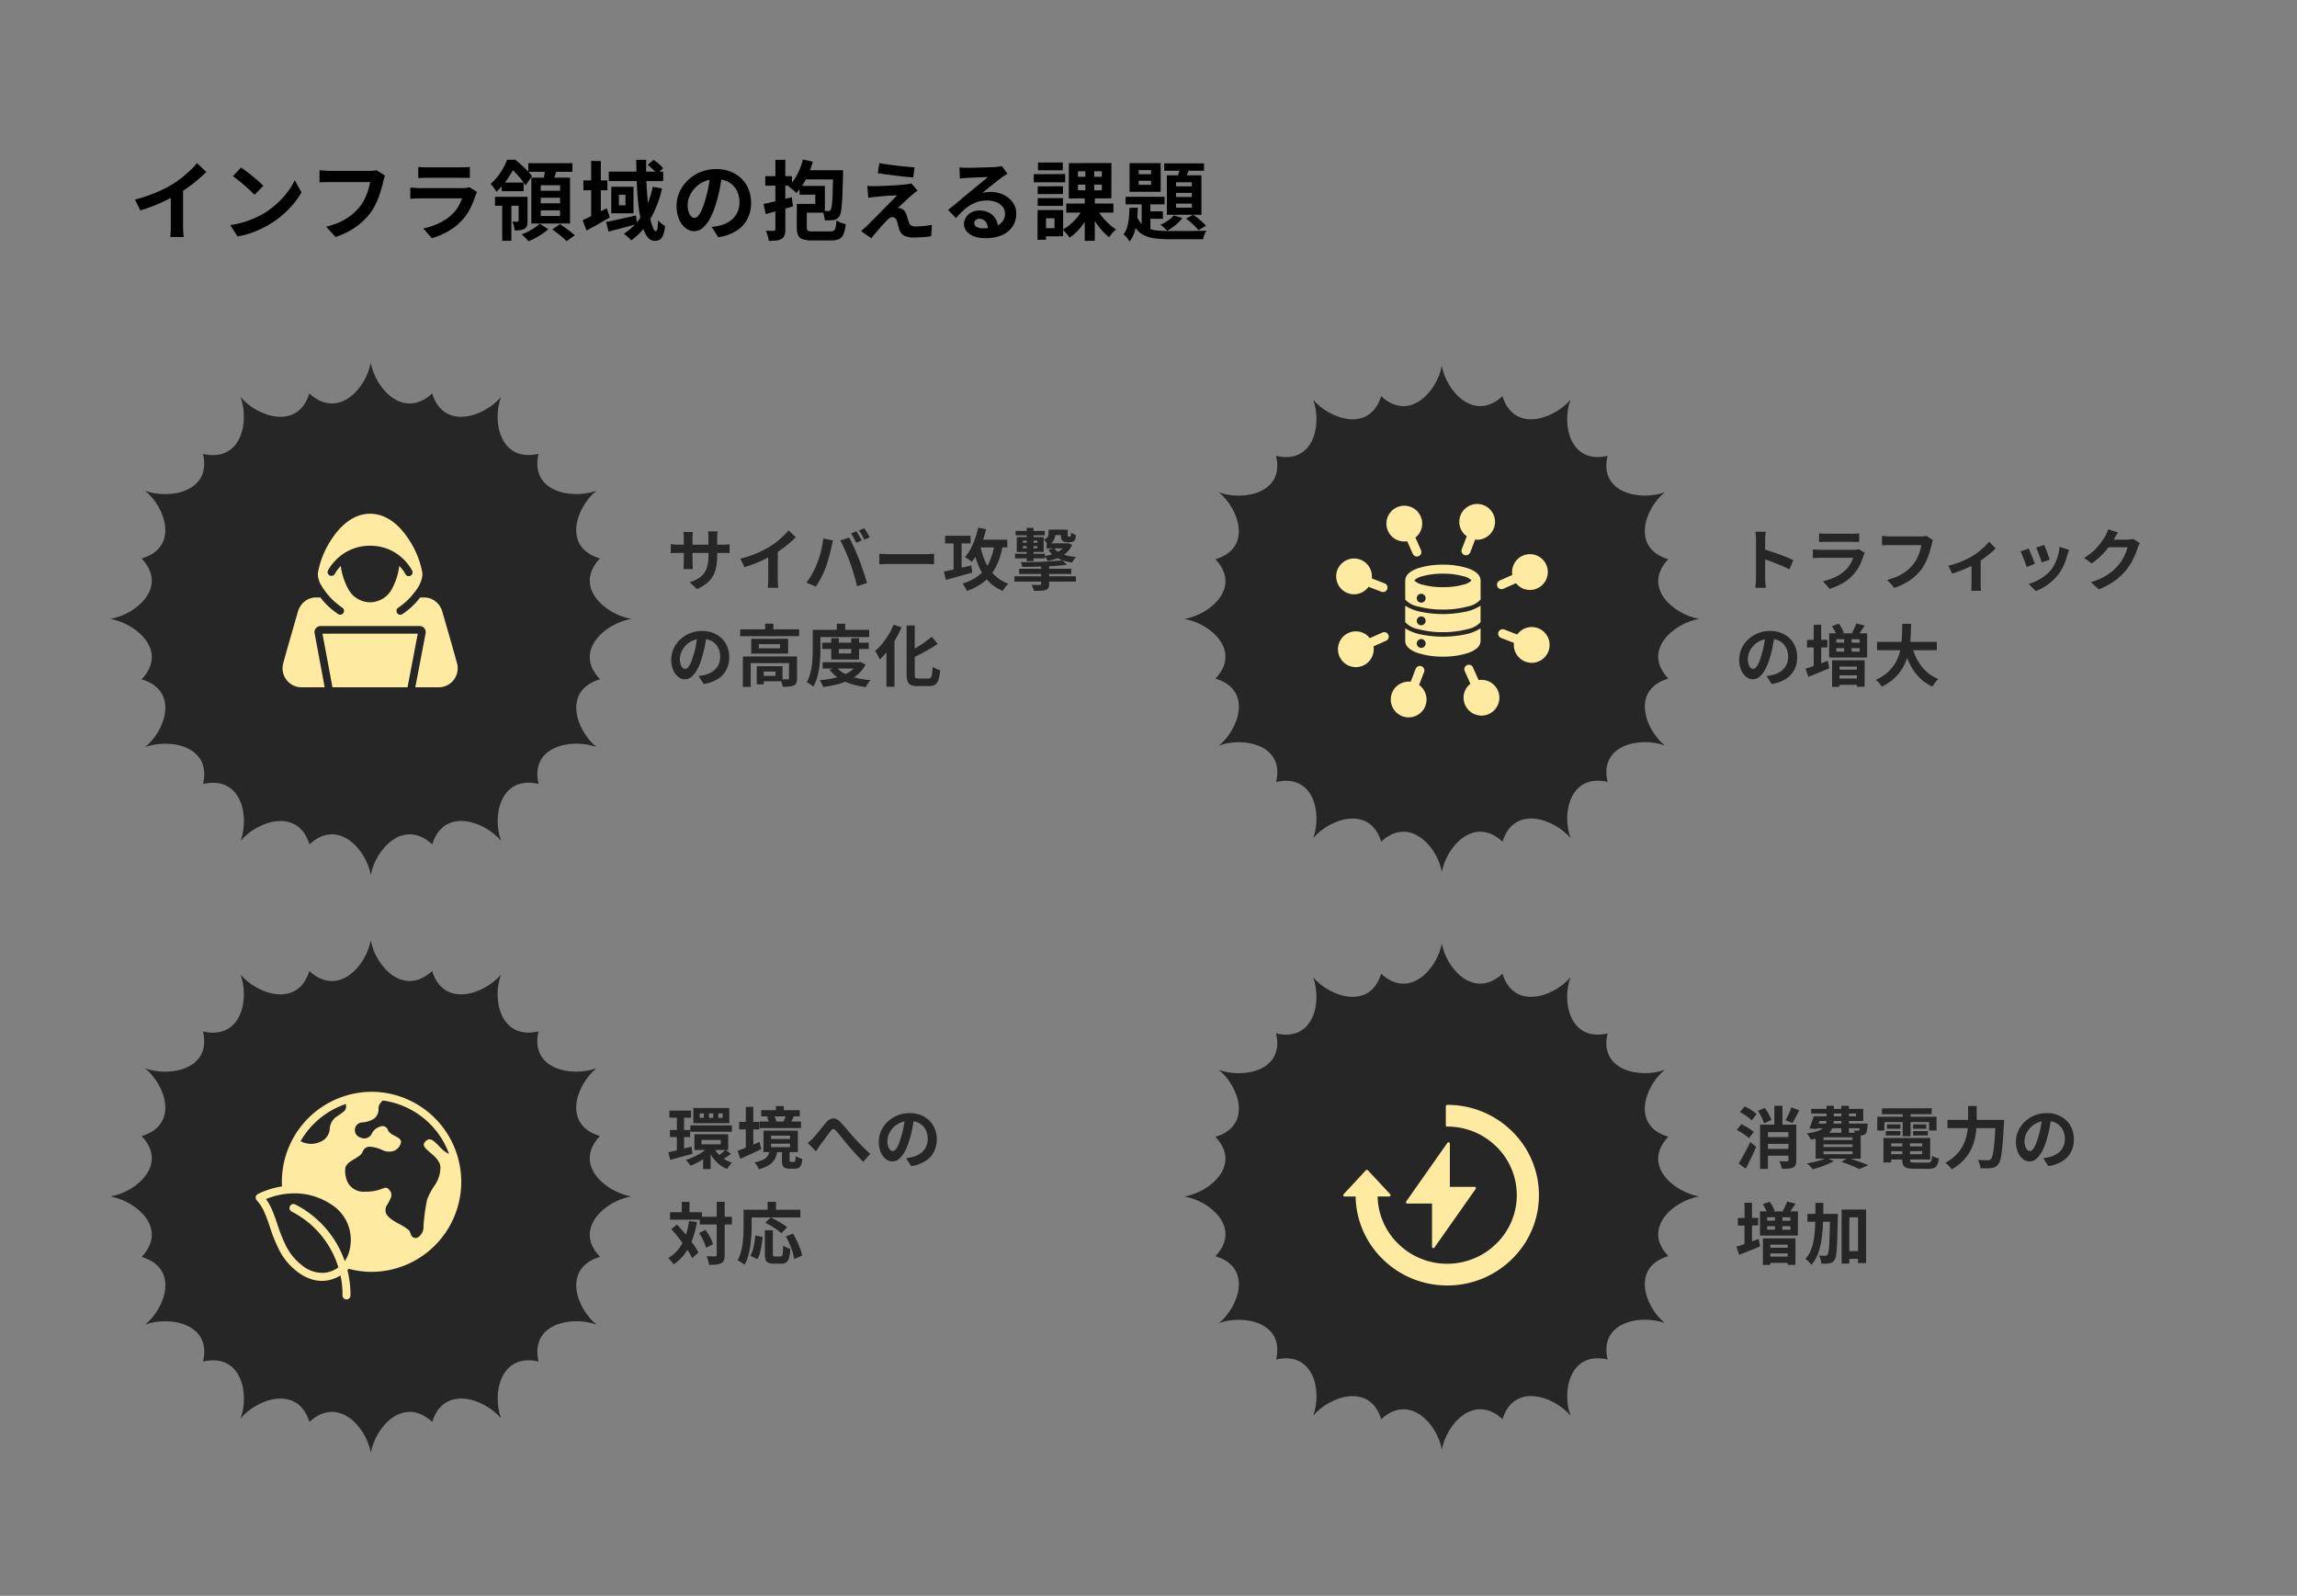
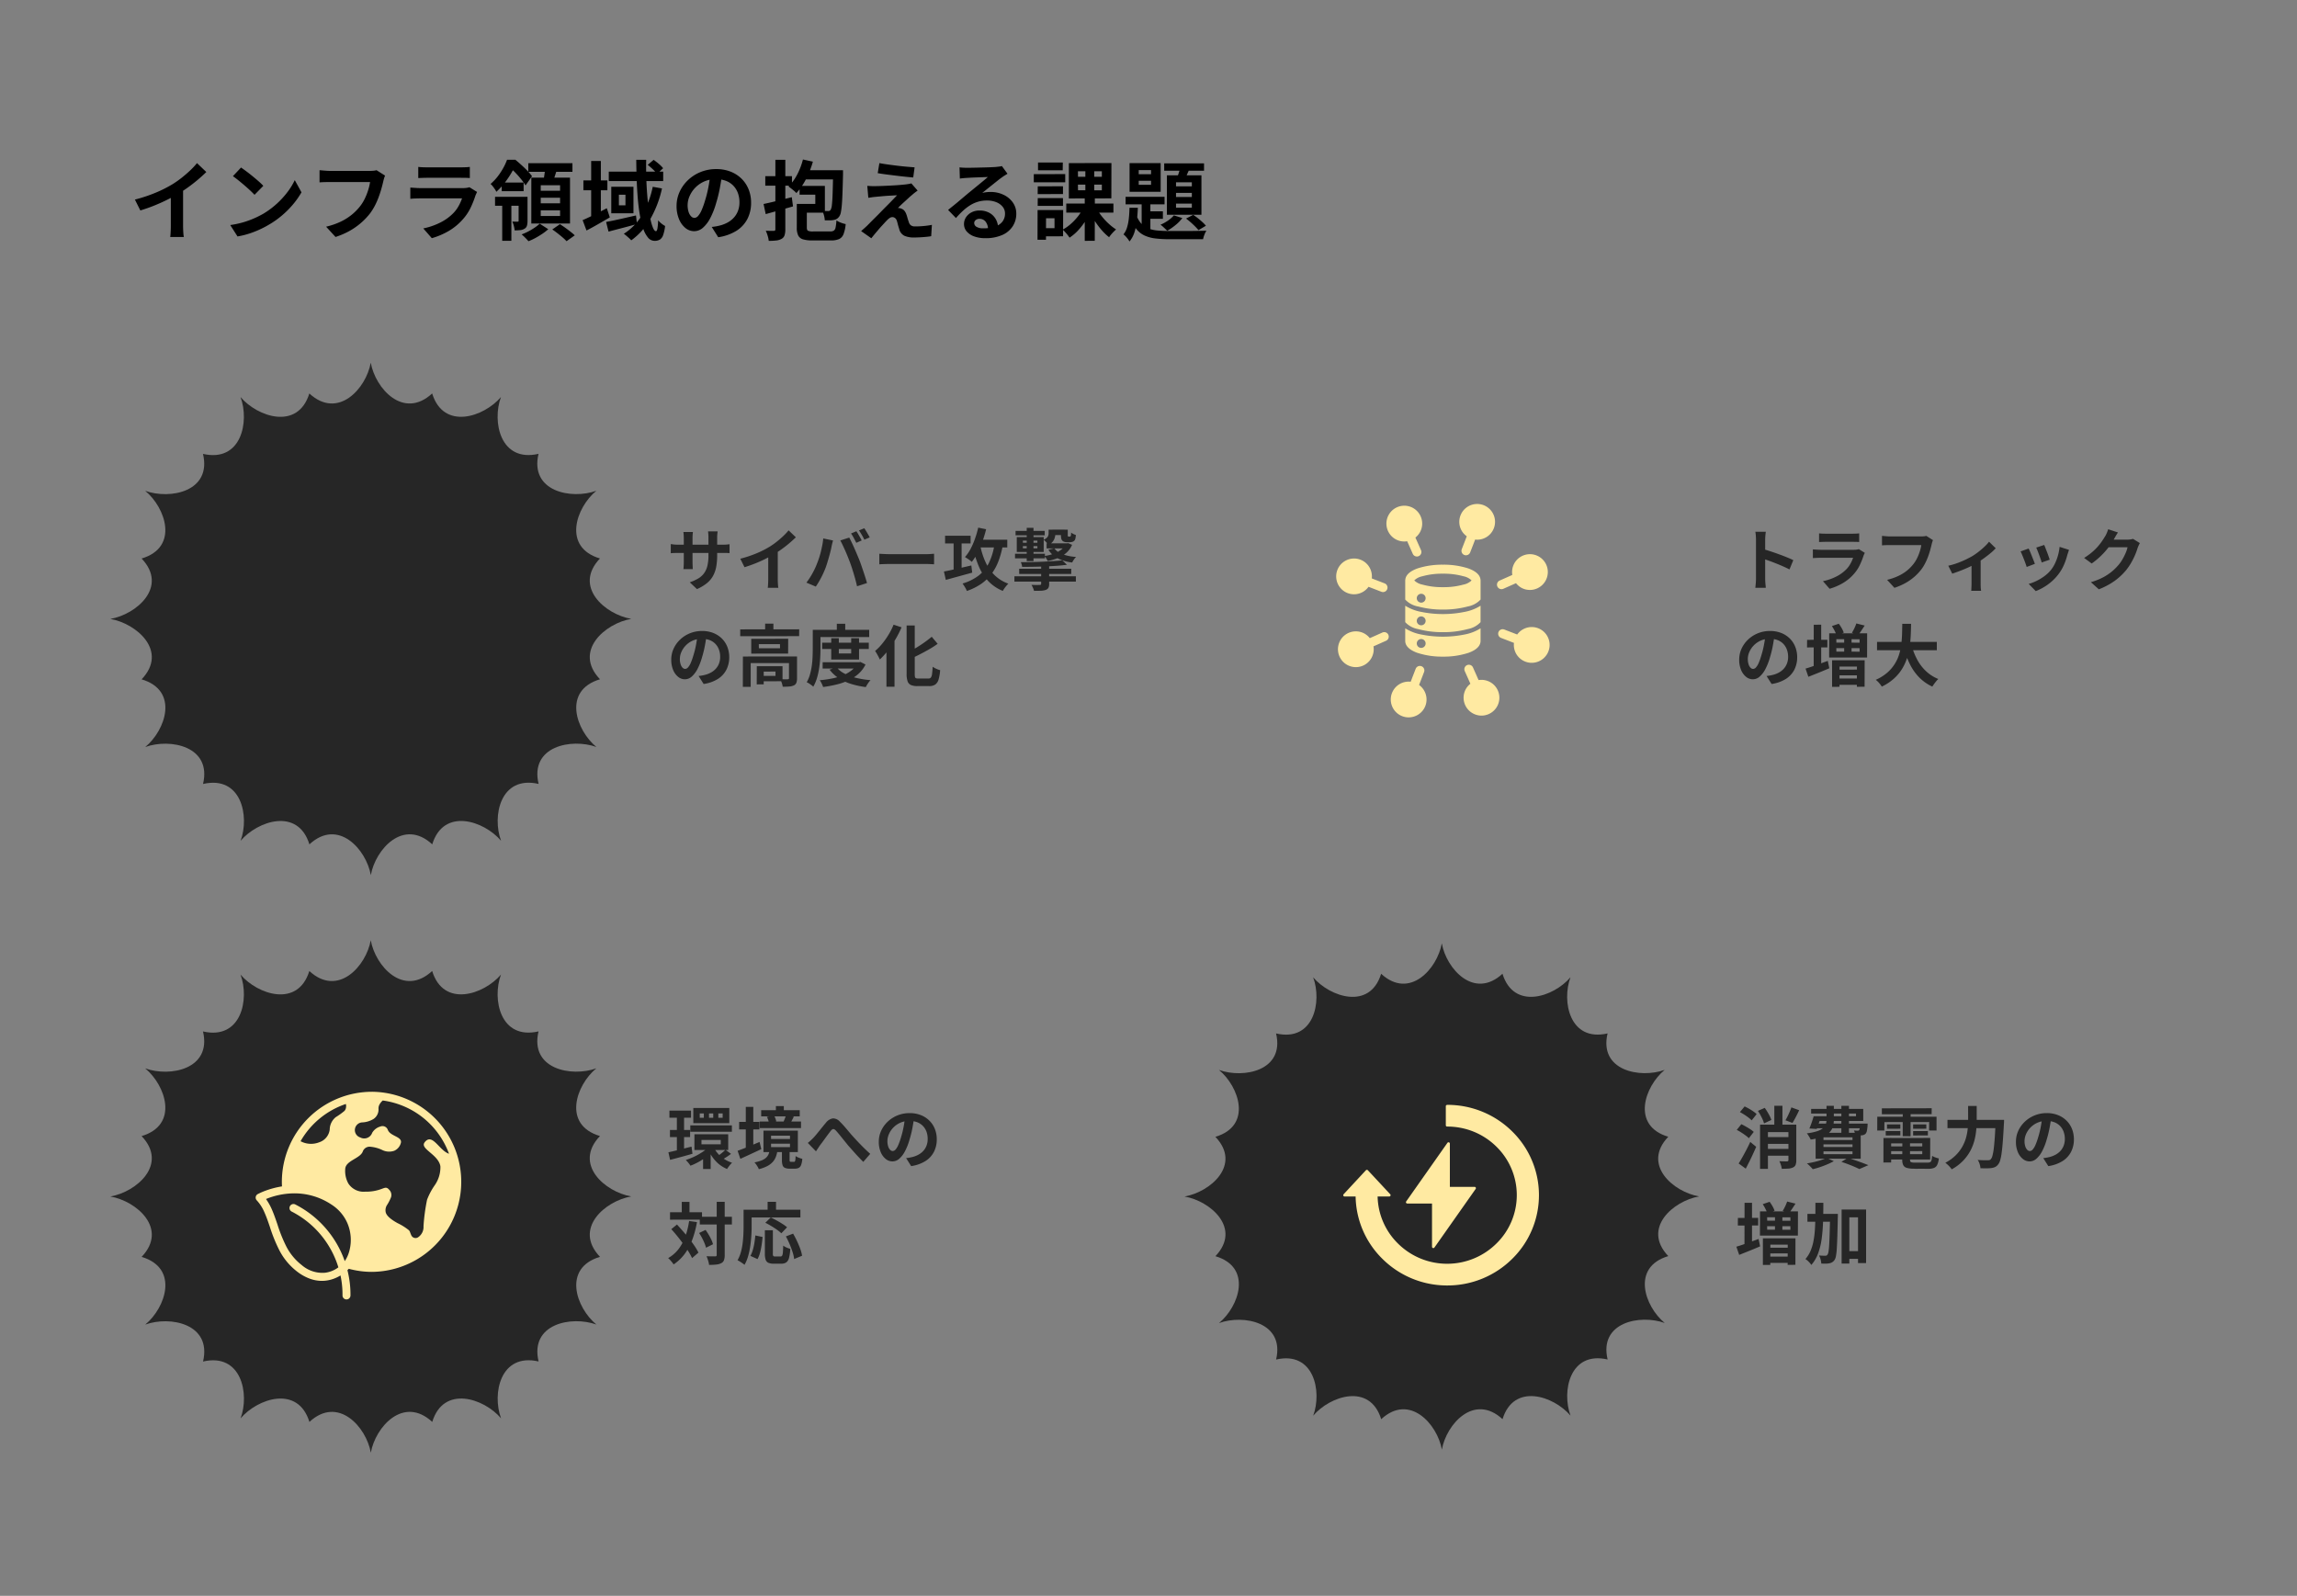
<svg xmlns="http://www.w3.org/2000/svg" width="478.734" height="332.581" viewBox="0 0 478.734 332.581">
  <rect x="0" y="0" width="478.734" height="332.581" fill="#808080" stroke="none" />
  <g id="グループ_2531" data-name="グループ 2531" transform="translate(-240 -1320.404)">
    <path id="パス_7667" data-name="パス 7667" d="M0,1.272H478.734V333.853H0Z" transform="translate(240 1319.132)" fill="none" />
    <path id="パス_9145" data-name="パス 9145" d="M1.116-7a31.5,31.5,0,0,0,4.4-1.467,26.181,26.181,0,0,0,3.465-1.755,19.638,19.638,0,0,0,1.881-1.323q.945-.747,1.782-1.539A15.1,15.1,0,0,0,14.058-14.6L16-12.744q-.828.81-1.809,1.638T12.15-9.522q-1.062.756-2.106,1.386-1.026.594-2.3,1.224T5.076-5.724q-1.4.558-2.826.99ZM8.6-9.072l2.556-.594v8.1q0,.4.018.864t.054.873a4.293,4.293,0,0,0,.09.621H8.478q.036-.216.063-.621T8.586-.7Q8.6-1.17,8.6-1.566ZM23.238-13.68q.468.324,1.1.792t1.3,1.017q.675.549,1.269,1.071a12.557,12.557,0,0,1,.972.936L26.046-7.992q-.342-.378-.9-.9T23.94-9.972q-.648-.558-1.278-1.062t-1.116-.846ZM20.988-1.692a19.063,19.063,0,0,0,2.646-.558,18.448,18.448,0,0,0,2.3-.828,20.949,20.949,0,0,0,1.944-.972A17.407,17.407,0,0,0,30.69-6.138a17.9,17.9,0,0,0,2.232-2.439,13.8,13.8,0,0,0,1.512-2.475l1.4,2.538A16.759,16.759,0,0,1,34.155-6.1a19.37,19.37,0,0,1-2.259,2.3,18.816,18.816,0,0,1-2.718,1.953A20.411,20.411,0,0,1,27.2-.8a20.245,20.245,0,0,1-2.241.882,16.9,16.9,0,0,1-2.457.6Zm32.274-10.3a3.45,3.45,0,0,0-.225.6q-.1.351-.171.657-.144.648-.378,1.476t-.558,1.71A15.9,15.9,0,0,1,51.165-5.8a11.609,11.609,0,0,1-1,1.62,13.76,13.76,0,0,1-1.89,2.007A14.181,14.181,0,0,1,45.864-.477,16.317,16.317,0,0,1,42.93.792L40.968-1.35a15.162,15.162,0,0,0,3.087-1.071,11.549,11.549,0,0,0,2.277-1.44A11.145,11.145,0,0,0,48.024-5.58a8.8,8.8,0,0,0,1.017-1.638A13.064,13.064,0,0,0,49.743-9a10.8,10.8,0,0,0,.387-1.656H41.742q-.612,0-1.2.018t-.945.054v-2.538q.288.018.666.054t.792.063q.414.027.7.027h8.316q.27,0,.666-.027a3.955,3.955,0,0,0,.738-.117Zm6.912-1.818a8.558,8.558,0,0,0,.9.072q.522.018.972.018h6.93q.414,0,.99-.018a8.922,8.922,0,0,0,.954-.072v2.322q-.36-.036-.927-.045t-1.053-.009H62.046q-.432,0-.945.018t-.927.036Zm12.258,5.22q-.09.18-.189.4t-.153.36a19.825,19.825,0,0,1-1.035,2.583,10.173,10.173,0,0,1-1.629,2.4A11.858,11.858,0,0,1,66.4-.387,15.389,15.389,0,0,1,63,1.044L61.218-.99a14.1,14.1,0,0,0,3.618-1.26,10.088,10.088,0,0,0,2.61-1.89A6.961,6.961,0,0,0,68.607-5.7,10.39,10.39,0,0,0,69.3-7.254H60.606q-.324,0-.918.018t-1.17.072V-9.5l1.125.072q.549.036.963.036h8.91A5.176,5.176,0,0,0,70.3-9.45a2.562,2.562,0,0,0,.531-.126Zm3.744,1.008h5.868v1.872H76.176Zm1.386-2.97h4.572v1.8H77.562ZM77.67-6.48h1.908V1.584H77.67Zm3.42-1.1h1.854v5a3.73,3.73,0,0,1-.117,1.017,1.074,1.074,0,0,1-.513.639,2.071,2.071,0,0,1-.882.288,11.125,11.125,0,0,1-1.17.054,5.552,5.552,0,0,0-.171-.945,5.1,5.1,0,0,0-.315-.891q.378.018.684.018h.432q.126,0,.162-.045a.289.289,0,0,0,.036-.171Zm2.016-7h9.2v1.8h-9.2ZM85.7-7.38v1.152H89.73V-7.38Zm0,2.628v1.17H89.73v-1.17Zm0-5.238v1.152H89.73V-9.99Zm-1.962-1.584H91.8v9.558H83.736Zm2.9-2.034,2.448.288q-.252.846-.522,1.656t-.486,1.386l-1.89-.36q.108-.432.189-.954t.153-1.044Q86.6-13.158,86.634-13.608ZM85.482-1.98,87.264-.828a9.908,9.908,0,0,1-1.2.936q-.693.468-1.449.882a11.46,11.46,0,0,1-1.476.684q-.252-.306-.666-.72t-.756-.7a11.217,11.217,0,0,0,1.422-.63,12.825,12.825,0,0,0,1.332-.8A8.323,8.323,0,0,0,85.482-1.98ZM88.11-.774l1.584-1.1q.522.324,1.1.738T91.9-.306q.531.414.891.756L91.08,1.674A8.687,8.687,0,0,0,90.27.9q-.5-.432-1.08-.882T88.11-.774ZM78.678-15.3h1.206v.432h.63v.558q-.378.792-.936,1.755a19.193,19.193,0,0,1-1.323,1.971,14.751,14.751,0,0,1-1.809,1.962,3.4,3.4,0,0,0-.324-.567q-.216-.315-.45-.612a2.976,2.976,0,0,0-.432-.459,10.329,10.329,0,0,0,1.521-1.6A14.252,14.252,0,0,0,77.9-13.608,11.532,11.532,0,0,0,78.678-15.3Zm.162,0h1.566q.594.486,1.26,1.089T82.926-13a9.031,9.031,0,0,1,.954,1.134L82.53-9.954a11.913,11.913,0,0,0-.873-1.233q-.549-.693-1.188-1.359a9.4,9.4,0,0,0-1.233-1.1h-.4ZM94.59-11h5v2.052h-5Zm1.62-4.05h2.016V-2.97H96.21ZM94.428-2.718q.954-.4,2.313-1.08t2.727-1.4l.63,1.908q-1.206.7-2.475,1.431T95.238-.558Zm5.454-10.1h11.34v1.962H99.882ZM99.324-2.34q.792-.144,1.809-.36t2.151-.477q1.134-.261,2.268-.513l.2,1.782q-1.512.432-3.078.837t-2.844.747Zm6.282-12.942h2.07q-.036,1.8.018,3.6t.18,3.465q.126,1.665.315,3.078t.432,2.475a8.5,8.5,0,0,0,.522,1.656q.279.594.567.594.2,0,.306-.531a11.493,11.493,0,0,0,.144-1.737,5.154,5.154,0,0,0,.711.684,4.81,4.81,0,0,0,.747.5,8.614,8.614,0,0,1-.4,1.872,1.833,1.833,0,0,1-.675.954,2.068,2.068,0,0,1-1.125.27,1.755,1.755,0,0,1-1.359-.675,5.769,5.769,0,0,1-1.008-1.9,18.244,18.244,0,0,1-.7-2.844q-.279-1.62-.432-3.51t-.225-3.915Q105.624-13.266,105.606-15.282ZM108-14.238l1.224-1.044a13.185,13.185,0,0,1,1.1.855,6.376,6.376,0,0,1,.882.891l-1.26,1.17a8.612,8.612,0,0,0-.864-.927Q108.522-13.824,108-14.238Zm1.044,4.572,1.926.342a22.692,22.692,0,0,1-2.421,6.363,14.041,14.041,0,0,1-3.987,4.455,4.064,4.064,0,0,0-.432-.441q-.288-.261-.585-.513t-.531-.414a11.574,11.574,0,0,0,3.852-4.005A19.335,19.335,0,0,0,109.044-9.666ZM101.988-8.01V-5.8h1.368V-8.01ZM100.4-9.666h4.626V-4.14H100.4ZM123.5-12.33q-.18,1.368-.468,2.916a28.364,28.364,0,0,1-.774,3.132,16.089,16.089,0,0,1-1.224,3.132,6.866,6.866,0,0,1-1.539,2.025,2.764,2.764,0,0,1-1.827.711,2.849,2.849,0,0,1-1.827-.675,4.61,4.61,0,0,1-1.332-1.863,6.965,6.965,0,0,1-.5-2.7,7.05,7.05,0,0,1,.63-2.952,7.854,7.854,0,0,1,1.755-2.457,8.321,8.321,0,0,1,2.628-1.683,8.533,8.533,0,0,1,3.249-.612,8.01,8.01,0,0,1,3.015.54,6.786,6.786,0,0,1,2.295,1.494,6.485,6.485,0,0,1,1.458,2.232,7.439,7.439,0,0,1,.5,2.754,7.248,7.248,0,0,1-.774,3.384,6.4,6.4,0,0,1-2.295,2.466A9.841,9.841,0,0,1,122.688.846L121.338-1.3q.522-.054.918-.126t.756-.162a6.85,6.85,0,0,0,1.611-.621,5.028,5.028,0,0,0,1.305-1.008,4.41,4.41,0,0,0,.873-1.413,4.877,4.877,0,0,0,.315-1.782,5.6,5.6,0,0,0-.324-1.944,4.377,4.377,0,0,0-.954-1.539,4.2,4.2,0,0,0-1.53-1.008,5.669,5.669,0,0,0-2.07-.351,5.935,5.935,0,0,0-2.538.513,5.941,5.941,0,0,0-1.854,1.323A5.809,5.809,0,0,0,116.7-7.668a4.665,4.665,0,0,0-.387,1.782,4.5,4.5,0,0,0,.216,1.5,2.275,2.275,0,0,0,.531.9.972.972,0,0,0,.675.3,1.052,1.052,0,0,0,.747-.387,4.317,4.317,0,0,0,.729-1.179,15.951,15.951,0,0,0,.72-2,24.585,24.585,0,0,0,.7-2.772,28.214,28.214,0,0,0,.414-2.88Zm16.848-3.024,2.07.45a19.363,19.363,0,0,1-1.44,3.645,12.874,12.874,0,0,1-2,2.907,3.806,3.806,0,0,0-.468-.459q-.306-.261-.63-.513t-.558-.414a9.391,9.391,0,0,0,1.827-2.484A14.242,14.242,0,0,0,140.346-15.354Zm6.3,2.232H148.7v.864q-.054,2.2-.108,3.744t-.135,2.547a14.406,14.406,0,0,1-.2,1.584,2.269,2.269,0,0,1-.3.837,1.794,1.794,0,0,1-.531.549,1.94,1.94,0,0,1-.639.243,4.541,4.541,0,0,1-.837.081q-.5.009-1.053-.009a4.854,4.854,0,0,0-.162-1.008,5.015,5.015,0,0,0-.36-.99,6.761,6.761,0,0,0,.72.063q.324.009.522.009a.579.579,0,0,0,.522-.288,2.794,2.794,0,0,0,.243-1q.1-.783.153-2.421t.108-4.392ZM140.022-6.1h2.9V-8.028h-3.276V-9.846h5.274v5.58h-4.9Zm-.954,0h2.088V-1.17q0,.522.243.666a2.693,2.693,0,0,0,1.125.144h3.492a1.4,1.4,0,0,0,.765-.171,1.007,1.007,0,0,0,.369-.657,11.121,11.121,0,0,0,.18-1.476,3.857,3.857,0,0,0,.909.468,6.466,6.466,0,0,0,1.017.306A7.839,7.839,0,0,1,148.806.2a1.857,1.857,0,0,1-.918,1.026,4.16,4.16,0,0,1-1.728.288h-3.834a6.723,6.723,0,0,1-1.953-.225,1.621,1.621,0,0,1-1.008-.8,3.646,3.646,0,0,1-.3-1.638Zm1.386-7.02h7V-11.2h-7Zm-8.316,7.038q1.134-.234,2.709-.621t3.177-.8l.252,1.926-2.952.837q-1.494.423-2.736.765Zm.36-5.8h5.562V-9.9H132.5Zm2.106-3.4h2.07V-.81a3.965,3.965,0,0,1-.162,1.26,1.3,1.3,0,0,1-.594.72,2.8,2.8,0,0,1-1.107.351,13.3,13.3,0,0,1-1.593.081A5.4,5.4,0,0,0,133,.558a7.1,7.1,0,0,0-.4-1.062q.54.018,1.017.027t.657-.009a.351.351,0,0,0,.252-.072.383.383,0,0,0,.072-.27Zm21.672.684q.756.144,1.728.279t2.007.261q1.035.126,1.98.207t1.629.135l-.288,2.106q-.7-.054-1.647-.153t-1.962-.225q-1.017-.126-2.007-.252t-1.782-.27Zm7.974,5.724q-.36.252-.648.477t-.522.441q-.324.252-.747.648t-.873.8q-.45.405-.8.747t-.513.522a1.073,1.073,0,0,1,.324.018,1.279,1.279,0,0,1,.36.108,1.377,1.377,0,0,1,.648.423,2.566,2.566,0,0,1,.432.8,5.571,5.571,0,0,1,.171.531q.081.3.171.585t.18.522a1.151,1.151,0,0,0,.432.63,1.411,1.411,0,0,0,.828.216q.7,0,1.332-.045t1.188-.117q.558-.072,1.008-.162L167.076.63q-.36.072-1.017.135t-1.35.1Q164.016.9,163.548.9a4.929,4.929,0,0,1-2.007-.333A2.085,2.085,0,0,1,160.47-.648q-.072-.27-.18-.612t-.189-.675q-.081-.333-.153-.549a1.211,1.211,0,0,0-.414-.675.937.937,0,0,0-.54-.189,1.043,1.043,0,0,0-.576.189,3.559,3.559,0,0,0-.612.531q-.18.18-.441.468t-.594.648q-.333.36-.684.774t-.729.864q-.378.45-.756.936L152.478-.432q.234-.216.558-.5t.684-.621q.234-.234.666-.675t1-1q.567-.558,1.188-1.2t1.251-1.269q.63-.63,1.179-1.2t.963-1q-.378.018-.846.045l-.972.054q-.5.027-.99.072l-.9.081q-.414.036-.738.072-.468.036-.864.1t-.684.1l-.216-2.484.774.045q.468.027.954.009.252,0,.837-.018t1.359-.054q.774-.036,1.575-.081t1.512-.108q.711-.063,1.143-.117.252-.036.567-.09a2.755,2.755,0,0,0,.459-.108Zm8.73-4.842q.378.054.81.072t.828.018q.288,0,.864-.009t1.3-.027l1.449-.036q.72-.018,1.3-.045t.909-.045q.558-.054.882-.1a2.919,2.919,0,0,0,.486-.1l1.17,1.6q-.306.2-.63.4a7.324,7.324,0,0,0-.63.432q-.36.252-.864.657t-1.071.855q-.567.45-1.1.882t-.963.774a6.906,6.906,0,0,1,.864-.153,7.825,7.825,0,0,1,.846-.045,6.169,6.169,0,0,1,2.745.594,4.945,4.945,0,0,1,1.926,1.611,3.968,3.968,0,0,1,.711,2.331,4.758,4.758,0,0,1-.72,2.574A4.969,4.969,0,0,1,181.935.36a8.486,8.486,0,0,1-3.627.684,6.577,6.577,0,0,1-2.241-.36,3.678,3.678,0,0,1-1.575-1.026,2.318,2.318,0,0,1-.576-1.566,2.525,2.525,0,0,1,.4-1.377,3.01,3.01,0,0,1,1.134-1.035,3.47,3.47,0,0,1,1.683-.4,4.124,4.124,0,0,1,2.1.5A3.436,3.436,0,0,1,180.549-2.9a3.835,3.835,0,0,1,.477,1.818l-2.106.288a2.573,2.573,0,0,0-.495-1.593,1.537,1.537,0,0,0-1.269-.6,1.206,1.206,0,0,0-.81.261.776.776,0,0,0-.306.6.919.919,0,0,0,.5.81,2.506,2.506,0,0,0,1.314.306,7.625,7.625,0,0,0,2.556-.369,3.19,3.19,0,0,0,1.539-1.062,2.691,2.691,0,0,0,.513-1.647,2.195,2.195,0,0,0-.495-1.422,3.246,3.246,0,0,0-1.341-.954,5.053,5.053,0,0,0-1.908-.342,6.579,6.579,0,0,0-1.908.261,6.76,6.76,0,0,0-1.629.738,9.97,9.97,0,0,0-1.494,1.152,19.342,19.342,0,0,0-1.449,1.5L170.6-4.842q.486-.4,1.1-.891t1.251-1.035l1.206-1.017q.567-.477.963-.8.378-.306.882-.72l1.044-.855q.54-.441,1.026-.846t.81-.693q-.27,0-.7.018t-.945.036l-1.026.036q-.513.018-.954.045l-.729.045q-.36.018-.756.054t-.72.09Zm22.248,7.542h9.828v1.89h-9.828Zm6.39,1.116a9.991,9.991,0,0,0,1.071,1.611,13.076,13.076,0,0,0,1.422,1.512,11.163,11.163,0,0,0,1.5,1.161q-.216.18-.5.468t-.54.594a5.992,5.992,0,0,0-.414.558,10.752,10.752,0,0,1-1.53-1.458,16.611,16.611,0,0,1-1.413-1.872,16.876,16.876,0,0,1-1.125-2Zm-3.96-5.058.018,1.17,4.968.018v-1.188Zm0-2.79.018,1.152h4.968v-1.152Zm-1.89-1.692,8.874-.018-.018,7.362-8.856.018Zm2.952,9.414,1.62.54a14.9,14.9,0,0,1-1.17,2.169A13.811,13.811,0,0,1,197.658-.54,9.428,9.428,0,0,1,195.912.936,6.9,6.9,0,0,0,195.5.369q-.252-.315-.522-.612a5.478,5.478,0,0,0-.5-.5A8.486,8.486,0,0,0,196.146-1.9a12.152,12.152,0,0,0,1.485-1.557A8.715,8.715,0,0,0,198.72-5.184Zm.486-8.586,1.854.018v5.706h.126l-.018,9.63L199.08,1.6V-8.046h.126Zm-9.918,4.014,5.256-.018v1.62l-5.274.018Zm.054-4.968h5.166l-.018,1.62h-5.148Zm-.054,7.416h5.256v1.62H189.27Zm-.828-4.986,6.552-.018v1.71H188.46Zm1.746,7.47h4.374L194.562.648l-4.356.018v-1.71h2.574v-2.07h-2.574Zm-.954,0h1.764L191,1.368h-1.764Zm21.078-6.1v.846H212.9v-.846Zm0-2.214v.846H212.9v-.846ZM208.422-14.6h6.48v5.976h-6.48Zm-.828,7.02h8.118v1.566h-8.118Zm8.046-6.966h8.3v1.53h-8.3Zm-4.7,7.452h1.818V.144L210.942-.882Zm.954,2.538h3.474v1.566H211.9Zm7.218-9.612,1.962.414q-.342.756-.675,1.521t-.6,1.287l-1.548-.414q.234-.594.486-1.386A13.46,13.46,0,0,0,219.114-14.166Zm-1.008,5.778v.846H221.4v-.846Zm0,2.232v.846H221.4v-.846Zm0-4.446v.846H221.4V-10.6ZM216.2-12.06h7.2v8.226h-7.2Zm1.458,8.352,1.764.558a8.19,8.19,0,0,1-1.431,1.467A11.741,11.741,0,0,1,216.27-.5q-.162-.162-.414-.405t-.513-.477a4.33,4.33,0,0,0-.477-.378,8.729,8.729,0,0,0,1.566-.864A6.13,6.13,0,0,0,217.656-3.708ZM208.4-5.292h1.746q-.054,1.368-.2,2.673a12.514,12.514,0,0,1-.5,2.412,5.713,5.713,0,0,1-1.035,1.935,6.18,6.18,0,0,0-.567-.792,3.863,3.863,0,0,0-.693-.684,4.379,4.379,0,0,0,.765-1.512,10.161,10.161,0,0,0,.36-1.917Q208.386-4.212,208.4-5.292Zm1.44,1.494A5.127,5.127,0,0,0,210.852-2,3.965,3.965,0,0,0,212.319-.99a6.954,6.954,0,0,0,1.971.441q1.116.1,2.484.1h2.79q.936,0,1.89-.009T223.2-.486q.792-.018,1.242-.018a3.49,3.49,0,0,0-.423.828,5.373,5.373,0,0,0-.279.936h-6.966A24.469,24.469,0,0,1,213.8,1.1a7.463,7.463,0,0,1-2.313-.639,4.721,4.721,0,0,1-1.719-1.413A8.03,8.03,0,0,1,208.566-3.4Zm10.35.756,1.494-.774a10.624,10.624,0,0,1,.99.711q.5.405.945.81a6.582,6.582,0,0,1,.711.747l-1.548.918a9.814,9.814,0,0,0-.72-.792q-.432-.432-.927-.864T220.194-3.042Z" transform="translate(267 1368.999)" />
    <g id="グループ_2046" data-name="グループ 2046" transform="translate(-2138.421 4777.647)">
      <path id="パス_9141" data-name="パス 9141" d="M10.472-6.188a13.46,13.46,0,0,1-.189,2.359,6.417,6.417,0,0,1-.651,1.918A5.218,5.218,0,0,1,8.344-.364,8.931,8.931,0,0,1,6.258.882L4.76-.532A9.677,9.677,0,0,0,6.5-1.316,4.077,4.077,0,0,0,7.714-2.387a4.338,4.338,0,0,0,.707-1.54,8.96,8.96,0,0,0,.231-2.191V-9.842q0-.434-.028-.763t-.056-.539h2q-.028.21-.063.539a7.3,7.3,0,0,0-.035.763Zm-5.054-4.83q-.028.2-.056.525t-.028.735v5.012q0,.308.014.595t.021.5q.007.217.021.371H3.43a3.3,3.3,0,0,0,.042-.371q.014-.217.028-.5t.014-.595V-9.758q0-.308-.021-.63t-.063-.63ZM.8-8.5q.14.014.364.049t.518.056q.294.021.644.021h9.184q.56,0,.91-.028t.63-.07v1.862a5.987,5.987,0,0,0-.6-.035q-.378-.007-.938-.007H2.324q-.35,0-.637.007t-.5.021Q.966-6.608.8-6.594Zm14.49,3.052a24.5,24.5,0,0,0,3.423-1.141,20.363,20.363,0,0,0,2.695-1.365,15.274,15.274,0,0,0,1.463-1.029q.735-.581,1.386-1.2a11.745,11.745,0,0,0,1.1-1.176l1.512,1.442q-.644.63-1.407,1.274T23.87-7.406q-.826.588-1.638,1.078-.8.462-1.785.952t-2.079.924q-1.092.434-2.2.77Zm5.824-1.61L23.1-7.518v6.3q0,.308.014.672t.042.679a3.339,3.339,0,0,0,.07.483H21.014q.028-.168.049-.483T21.1-.546q.014-.364.014-.672ZM39.48-11.172q.182.252.385.6t.4.7q.2.35.322.616l-1.12.49q-.224-.434-.518-.987a9.813,9.813,0,0,0-.574-.959Zm1.652-.63q.182.266.4.623t.413.7q.2.343.322.581l-1.12.476q-.21-.434-.525-.98t-.6-.938ZM31.248-4.354q.238-.588.455-1.239t.385-1.344q.168-.693.3-1.379a12.653,12.653,0,0,0,.189-1.358l2.044.42q-.056.2-.126.462t-.126.518q-.056.252-.084.42-.07.364-.2.882t-.294,1.1q-.168.581-.343,1.162T33.1-3.64q-.252.672-.595,1.4t-.728,1.4q-.385.672-.749,1.2l-1.96-.826A14.949,14.949,0,0,0,30.317-2.38,15.331,15.331,0,0,0,31.248-4.354Zm6.916-.294q-.21-.56-.462-1.19T37.17-7.1q-.28-.63-.546-1.19t-.49-.966L38-9.856q.21.406.49.98t.56,1.211q.28.637.546,1.267t.476,1.134q.182.462.4,1.092t.448,1.309q.231.679.434,1.323t.343,1.162L39.62.294q-.182-.826-.42-1.68t-.5-1.68Q38.444-3.892,38.164-4.648Zm6.1-1.834.644.035q.392.021.819.035t.791.014H54.04q.49,0,.924-.035t.714-.049v2.2l-.714-.042q-.476-.028-.924-.028H46.522q-.6,0-1.232.021t-1.022.049Zm13.706-3.752h5.32v1.61h-5.32Zm1.778.728h1.666v6.972H59.752Zm-2.016,6.72q.7-.126,1.631-.329t1.988-.448l2.093-.483.182,1.5-2.884.791q-1.456.4-2.618.721Zm6.79-6.622h6.412V-7.8H64.526Zm.35-2.52,1.652.336a25.241,25.241,0,0,1-.777,2.576,20.008,20.008,0,0,1-1.008,2.338,11.426,11.426,0,0,1-1.2,1.89,3.679,3.679,0,0,0-.406-.336q-.266-.2-.546-.378T62.118-5.8A8.391,8.391,0,0,0,63.28-7.483,15.676,15.676,0,0,0,64.2-9.6,19.887,19.887,0,0,0,64.876-11.928Zm3.374,3.57,1.722.266a17.467,17.467,0,0,1-.952,3.36,10.784,10.784,0,0,1-1.5,2.625A9.267,9.267,0,0,1,65.387-.133,12.6,12.6,0,0,1,62.51,1.274a2.977,2.977,0,0,0-.231-.5Q62.118.49,61.936.2T61.614-.28a10.287,10.287,0,0,0,3.353-1.659A7.572,7.572,0,0,0,67.1-4.564,13.311,13.311,0,0,0,68.25-8.358Zm-2.94.182a15.318,15.318,0,0,0,1.106,3.458,9.161,9.161,0,0,0,1.89,2.709A7.83,7.83,0,0,0,71.162-.252a4.838,4.838,0,0,0-.406.434q-.224.266-.427.553A4.875,4.875,0,0,0,70,1.26,8.618,8.618,0,0,1,66.962-.8a10.413,10.413,0,0,1-1.974-3.087,23.014,23.014,0,0,1-1.246-4ZM73.416-3.36h10.85v1.092H73.416Zm-.994,1.568h12.81v1.12H72.422Zm5.572-2.9H79.66V-.2A1.684,1.684,0,0,1,79.5.637a1.065,1.065,0,0,1-.581.427,3.617,3.617,0,0,1-1.008.161q-.588.021-1.4.021a4,4,0,0,0-.224-.63A6.3,6.3,0,0,0,75.978,0q.336.014.693.021t.637,0q.28-.007.392-.007a.359.359,0,0,0,.224-.056.238.238,0,0,0,.07-.2Zm4.41-.42.966.924q-.952.126-2.093.21T78.9-3.843q-1.232.049-2.471.07t-2.4.021a2.374,2.374,0,0,0-.1-.5,4.347,4.347,0,0,0-.168-.483q1.134,0,2.338-.021t2.359-.077q1.155-.056,2.17-.126T82.4-5.11ZM72.66-11.242h6.076v.91H72.66Zm-.112,4.76h6.23v.952h-6.23Zm1.638-1.582v.448H77.21v-.448Zm0-1.148v.434H77.21v-.434Zm-1.274-.742h5.614V-6.86H72.912Zm2.072-1.932H76.4v6.93H74.984Zm4.144,3.234h4.34v1.064h-4.34Zm1.218-2.856h2.492v1.134H80.346ZM83.1-8.652h.266l.252-.042.826.35A4.7,4.7,0,0,1,83.272-6.7a6.066,6.066,0,0,1-1.757,1.092,11.232,11.232,0,0,1-2.163.637,3.6,3.6,0,0,0-.294-.546,3.53,3.53,0,0,0-.378-.5,9.166,9.166,0,0,0,1.9-.462A6.006,6.006,0,0,0,82.131-7.3,3.012,3.012,0,0,0,83.1-8.484ZM80.738-7.616a3.573,3.573,0,0,0,1.736,1.239,9.953,9.953,0,0,0,2.8.553,3.234,3.234,0,0,0-.455.553,4.8,4.8,0,0,0-.357.609,8.862,8.862,0,0,1-3.031-.875,4.81,4.81,0,0,1-1.925-1.785Zm-1.19-3.892h1.414v.8a3.108,3.108,0,0,1-.294,1.3A2.48,2.48,0,0,1,79.492-8.3a2.928,2.928,0,0,0-.266-.385,4.912,4.912,0,0,0-.385-.434,2.746,2.746,0,0,0-.343-.3,1.692,1.692,0,0,0,.875-.63,1.5,1.5,0,0,0,.175-.7Zm2.576,0h1.414v1.05a1.013,1.013,0,0,0,.028.336.19.19,0,0,0,.14.056h.3a.1.1,0,0,0,.063-.014q.07-.028.112-.182a1.156,1.156,0,0,0,.042-.252q.014-.168.014-.392a1.918,1.918,0,0,0,.455.294,4.445,4.445,0,0,0,.539.224,3.735,3.735,0,0,1-.07.581,2.1,2.1,0,0,1-.112.4A.9.9,0,0,1,84.6-9a1.219,1.219,0,0,1-.308.084,2.221,2.221,0,0,1-.336.028h-.644a1.6,1.6,0,0,1-.483-.077.959.959,0,0,1-.4-.231.935.935,0,0,1-.238-.427,3.36,3.36,0,0,1-.07-.805ZM8.274,10.41q-.14,1.064-.364,2.268a22.063,22.063,0,0,1-.6,2.436,12.514,12.514,0,0,1-.952,2.436,5.34,5.34,0,0,1-1.2,1.575,2.15,2.15,0,0,1-1.421.553,2.216,2.216,0,0,1-1.421-.525A3.586,3.586,0,0,1,1.281,17.7,5.417,5.417,0,0,1,.9,15.6a5.484,5.484,0,0,1,.49-2.3A6.108,6.108,0,0,1,2.751,11.4,6.472,6.472,0,0,1,4.8,10.088a6.637,6.637,0,0,1,2.527-.476,6.23,6.23,0,0,1,2.345.42,5.278,5.278,0,0,1,1.785,1.162,5.044,5.044,0,0,1,1.134,1.736,5.786,5.786,0,0,1,.392,2.142,5.637,5.637,0,0,1-.6,2.632,4.976,4.976,0,0,1-1.785,1.918,7.654,7.654,0,0,1-2.947,1.036l-1.05-1.666q.406-.042.714-.1t.588-.126a5.328,5.328,0,0,0,1.253-.483,3.911,3.911,0,0,0,1.015-.784,3.43,3.43,0,0,0,.679-1.1,3.793,3.793,0,0,0,.245-1.386,4.355,4.355,0,0,0-.252-1.512,3.4,3.4,0,0,0-.742-1.2,3.269,3.269,0,0,0-1.19-.784,4.41,4.41,0,0,0-1.61-.273,4.536,4.536,0,0,0-3.416,1.428,4.518,4.518,0,0,0-.889,1.358,3.629,3.629,0,0,0-.3,1.386,3.5,3.5,0,0,0,.168,1.169,1.769,1.769,0,0,0,.413.7.756.756,0,0,0,.525.231.818.818,0,0,0,.581-.3,3.358,3.358,0,0,0,.567-.917A12.406,12.406,0,0,0,5.5,14.75a19.122,19.122,0,0,0,.546-2.156,21.942,21.942,0,0,0,.322-2.24Zm7-1.134,12.292-.014-.014,1.428L15.274,10.7Zm5.194-1.19H22.19v1.9l-1.722-.014Zm-4.634,6.846,10.234-.014V16.3h-8.61V21.26H15.82Zm9.6,0,1.68-.014v4.564a2.59,2.59,0,0,1-.14.931,1.034,1.034,0,0,1-.546.553,2.884,2.884,0,0,1-.966.224q-.56.042-1.33.042a4.073,4.073,0,0,0-.2-.805,4.874,4.874,0,0,0-.322-.763q.49.014.945.021t.6-.007a.474.474,0,0,0,.224-.056.2.2,0,0,0,.056-.168Zm-6.706,2.016h1.442v3.78l-1.456.014Zm.714,0h4.648v3.136L19.46,20.1l-.014-1.12,3.178-.014v-.9l-3.164.014Zm-.294-4.592.014.854h4.41l-.014-.854ZM17.57,11.25l7.7-.014-.014,3.094H17.57Zm14.784.8H42.07v1.316H32.354Zm.1,4.074h7.686v1.316H32.452Zm1.792-5h1.582V14.3H38.4V11.124H40.04v4.438h-5.8Zm5.474,5h.322l.294-.056,1.05.532a6.309,6.309,0,0,1-1.463,1.939,8.583,8.583,0,0,1-2.058,1.351,13.144,13.144,0,0,1-2.5.875,26.642,26.642,0,0,1-2.814.525,5.009,5.009,0,0,0-.3-.735,4.509,4.509,0,0,0-.4-.679,22.251,22.251,0,0,0,2.569-.364,12.885,12.885,0,0,0,2.275-.672A7.2,7.2,0,0,0,38.507,17.8a4.581,4.581,0,0,0,1.211-1.449Zm-4.382,1.036a5.257,5.257,0,0,0,1.68,1.337,10.6,10.6,0,0,0,2.422.889,19.742,19.742,0,0,0,3,.476,2.935,2.935,0,0,0-.371.427q-.189.259-.35.525t-.273.49a18.19,18.19,0,0,1-3.108-.672A10.213,10.213,0,0,1,35.8,19.447a7.581,7.581,0,0,1-1.9-1.771Zm.07-9.058h1.75v2.114h-1.75Zm-4.2,1.274H42.154v1.5H31.206Zm-.812,0H32v3.934q0,.868-.056,1.89t-.21,2.1a14.627,14.627,0,0,1-.455,2.093,8.218,8.218,0,0,1-.777,1.827,3.753,3.753,0,0,0-.392-.329q-.252-.189-.518-.357a2.434,2.434,0,0,0-.462-.238,6.961,6.961,0,0,0,.686-1.638,13.355,13.355,0,0,0,.378-1.827q.126-.931.161-1.841t.035-1.68Zm19.558-.91h1.694V18.558a2.993,2.993,0,0,0,.049.63.35.35,0,0,0,.224.273,1.588,1.588,0,0,0,.511.063h2.044a.655.655,0,0,0,.525-.2,1.5,1.5,0,0,0,.252-.742q.077-.539.133-1.519a4.319,4.319,0,0,0,.756.427,4.545,4.545,0,0,0,.8.287,9.372,9.372,0,0,1-.322,1.932,1.945,1.945,0,0,1-.686,1.057,2.219,2.219,0,0,1-1.3.329H52.22a3.382,3.382,0,0,1-1.372-.224,1.3,1.3,0,0,1-.693-.784,4.669,4.669,0,0,1-.2-1.54Zm5.236,2.352,1.232,1.47a18.983,18.983,0,0,1-1.68,1.085q-.91.525-1.855,1.015t-1.855.91a3.427,3.427,0,0,0-.294-.679q-.21-.385-.378-.651.868-.42,1.743-.952t1.673-1.106Q54.572,11.334,55.188,10.816ZM47.236,8.3l1.666.546a21.825,21.825,0,0,1-1.26,2.485,22.666,22.666,0,0,1-1.561,2.324,14.913,14.913,0,0,1-1.715,1.9q-.084-.21-.259-.546t-.371-.679a5.95,5.95,0,0,0-.35-.553,11.207,11.207,0,0,0,1.484-1.519,16.633,16.633,0,0,0,1.33-1.89A14,14,0,0,0,47.236,8.3Zm-1.484,3.948,1.666-1.666.014.028V21.232h-1.68Z" transform="translate(2517.421 -3335.351)" fill="#262626" />
      <g id="グループ_2040" data-name="グループ 2040" transform="translate(-4864.097 -7880.64)">
        <path id="パス_7645" data-name="パス 7645" d="M1111.505,1483.287c-5.446-.937-12.136-6.694-6.518-12.588-7.862-2.339-5-10.616-.758-14.108-5.193,1.866-13.913.171-12.043-7.7-8,1.842-9.723-6.736-7.827-11.844-3.548,4.171-11.962,6.991-14.342-.741-5.99,5.528-11.844-1.051-12.8-6.409-.953,5.357-6.805,11.938-12.8,6.412-2.377,7.733-10.792,4.915-14.342.746,1.9,5.108.174,13.686-7.823,11.847,1.872,7.867-6.848,9.564-12.041,7.7,4.239,3.491,7.107,11.767-.754,14.108,5.62,5.892-1.069,11.651-6.514,12.59,5.446.938,12.136,6.694,6.518,12.588,7.862,2.339,5,10.616.758,14.107,5.193-1.866,13.913-.171,12.044,7.7,8-1.841,9.723,6.736,7.827,11.844,3.549-4.17,11.962-6.991,14.342.741,5.99-5.528,11.844,1.051,12.8,6.408.954-5.357,6.806-11.938,12.8-6.412,2.378-7.733,10.792-4.915,14.342-.745-1.9-5.108-.174-13.686,7.824-11.847-1.872-7.867,6.848-9.564,12.042-7.7-4.24-3.491-7.108-11.766.753-14.108-5.62-5.892,1.069-11.651,6.515-12.59" transform="translate(6262.572 3069.09)" fill="#262626" />
-         <path id="パス_7646" data-name="パス 7646" d="M36.95,45.086c-.224-.871-.844-3.059-1.487-5.306s-1.311-4.551-1.629-5.654a4.108,4.108,0,0,0-1.387-2.06,3.689,3.689,0,0,0-2.284-.829h-.934c-.129.164-.267.336-.418.516s-.315.37-.493.57a14.42,14.42,0,0,1-1.734,1.6c-.532.422-.935.7-.968.72a.8.8,0,1,1-.895-1.316c.007,0,.371-.254.853-.636a12.949,12.949,0,0,0,1.558-1.429,17.492,17.492,0,0,0,1.5-1.9,6.486,6.486,0,0,0,.42-.694h0a7.05,7.05,0,0,0,.489-1.243,3.92,3.92,0,0,0,.158-1.266,18.349,18.349,0,0,0-2.855-7.053c-1.827-2.805-4.518-5.323-8.038-5.323s-6.211,2.517-8.038,5.323a18.349,18.349,0,0,0-2.855,7.053,3.838,3.838,0,0,0,.126,1.148,6.591,6.591,0,0,0,.413,1.138.882.882,0,0,1,.09.1.712.712,0,0,1,.072.121,6.675,6.675,0,0,0,.427.705,17.7,17.7,0,0,0,1.49,1.885,12.992,12.992,0,0,0,1.559,1.429c.482.381.846.631.853.636a.8.8,0,1,1-.895,1.316c-.033-.022-.437-.3-.968-.72a14.42,14.42,0,0,1-1.734-1.6c-.179-.2-.342-.389-.493-.57s-.289-.352-.418-.516H7.446a3.689,3.689,0,0,0-2.284.829,4.112,4.112,0,0,0-1.387,2.06c-.318,1.1-.985,3.408-1.628,5.654S.882,44.215.659,45.086A3.955,3.955,0,0,0,4.664,49.95H9.332L8.284,44.321,7.235,38.693a1.274,1.274,0,0,1,1.254-1.509H29.117A1.273,1.273,0,0,1,30.369,38.7l-1.075,5.626L28.22,49.95h4.724a3.956,3.956,0,0,0,4.006-4.864M18.8,32.232A5.213,5.213,0,0,1,14.161,29.3a13.62,13.62,0,0,1-1.477-4.64,9.022,9.022,0,0,0-.93,1.148,5.965,5.965,0,0,0-.339.555.8.8,0,0,1-1.421-.717,9.912,9.912,0,0,1,2.146-2.675A9.772,9.772,0,0,1,18.8,20.451a9.7,9.7,0,0,1,6.648,2.518,9.816,9.816,0,0,1,2.126,2.677.8.8,0,0,1-.36,1.066.806.806,0,0,1-.174.063.816.816,0,0,1-.178.02.8.8,0,0,1-.415-.116.788.788,0,0,1-.3-.327,5.917,5.917,0,0,0-.336-.557,8.915,8.915,0,0,0-.928-1.154,13.586,13.586,0,0,1-1.45,4.645A5.184,5.184,0,0,1,18.8,32.232M8.869,38.775,9.9,44.284l1.026,5.508c0,.027.008.053.011.08a.782.782,0,0,1,0,.079h15.68c0-.024,0-.049,0-.074a.746.746,0,0,1,.011-.075l1.053-5.513,1.053-5.513H8.869Z" transform="translate(7300.854 4516.685)" fill="#ffeaa2" />
      </g>
      <path id="パス_9142" data-name="パス 9142" d="M4.4-1.344v-8.05q0-.364-.035-.84a7.346,7.346,0,0,0-.1-.84H6.44q-.042.364-.084.8t-.042.875q0,.392,0,1.064t0,1.491q0,.819,0,1.666t0,1.631q0,.784,0,1.365t0,.833q0,.2.014.553t.056.735q.042.378.056.672H4.256q.056-.42.1-.98T4.4-1.344Zm1.5-6.1q.7.182,1.568.469t1.75.609q.882.322,1.659.637t1.3.581l-.8,1.932q-.588-.308-1.3-.623T8.617-4.452Q7.882-4.746,7.175-5T5.894-5.446Zm11.648-3.29a6.656,6.656,0,0,0,.7.056q.406.014.756.014h5.39q.322,0,.77-.014a6.939,6.939,0,0,0,.742-.056v1.806q-.28-.028-.721-.035t-.819-.007H19q-.336,0-.735.014l-.721.028Zm9.534,4.06q-.07.14-.147.308t-.119.28a15.42,15.42,0,0,1-.805,2.009,7.913,7.913,0,0,1-1.267,1.869A9.223,9.223,0,0,1,22.386-.3,11.969,11.969,0,0,1,19.74.812L18.354-.77a10.97,10.97,0,0,0,2.814-.98A7.846,7.846,0,0,0,23.2-3.22a5.414,5.414,0,0,0,.9-1.211,8.081,8.081,0,0,0,.539-1.211H17.878q-.252,0-.714.014t-.91.056v-1.82l.875.056q.427.028.749.028h6.93a4.026,4.026,0,0,0,.609-.042,1.993,1.993,0,0,0,.413-.1Zm14.21-2.646a2.684,2.684,0,0,0-.175.469q-.077.273-.133.511-.112.5-.294,1.148t-.434,1.33a12.364,12.364,0,0,1-.6,1.358,9.029,9.029,0,0,1-.777,1.26,10.7,10.7,0,0,1-1.47,1.561A11.03,11.03,0,0,1,35.532-.371,12.691,12.691,0,0,1,33.25.616L31.724-1.05a11.792,11.792,0,0,0,2.4-.833A8.983,8.983,0,0,0,35.9-3,8.668,8.668,0,0,0,37.212-4.34,6.848,6.848,0,0,0,38-5.614,10.16,10.16,0,0,0,38.549-7a8.4,8.4,0,0,0,.3-1.288H32.326q-.476,0-.931.014t-.735.042v-1.974q.224.014.518.042t.616.049q.322.021.546.021h6.468q.21,0,.518-.021a3.076,3.076,0,0,0,.574-.091ZM44.478-3.99a14.211,14.211,0,0,0,1.855-.539A18.884,18.884,0,0,0,48.1-5.271q.826-.4,1.386-.721a13.868,13.868,0,0,0,1.351-.945q.665-.525,1.225-1.057a8.407,8.407,0,0,0,.91-.994L54.362-7.63a9.654,9.654,0,0,1-1.071,1.015q-.665.553-1.435,1.106t-1.54,1q-.476.294-1.092.6t-1.295.588q-.679.287-1.358.539T45.3-2.338Zm4.844-.91,1.9-.364V-.28q0,.238.007.546t.035.567q.028.259.056.4H49.252a2.511,2.511,0,0,0,.035-.4q.007-.259.021-.567t.014-.546ZM64.47-8.316q.1.224.259.637l.343.882q.182.469.322.889t.224.658l-1.68.588a5.842,5.842,0,0,0-.2-.672q-.14-.406-.308-.861T63.1-7.07q-.168-.42-.294-.7Zm5.166,1.022q-.112.336-.189.574t-.147.448a13.42,13.42,0,0,1-.728,2.121A9.36,9.36,0,0,1,67.4-2.17,10.43,10.43,0,0,1,65.177-.035,11,11,0,0,1,62.706,1.3L61.236-.2A9.49,9.49,0,0,0,62.86-.819a10.461,10.461,0,0,0,1.652-1,7.312,7.312,0,0,0,1.372-1.3A7.249,7.249,0,0,0,66.731-4.5a10.062,10.062,0,0,0,.616-1.666,10.365,10.365,0,0,0,.329-1.757Zm-8.414-.28q.14.266.315.686t.357.882q.182.462.357.9t.273.728l-1.708.644q-.084-.28-.245-.728t-.357-.945q-.2-.5-.371-.917a6.422,6.422,0,0,0-.3-.644ZM84.406-8.708q-.112.2-.238.469t-.224.539a14.22,14.22,0,0,1-.511,1.407,14.774,14.774,0,0,1-.812,1.638,12.441,12.441,0,0,1-1.113,1.631A13.274,13.274,0,0,1,79.163-.84,14.9,14.9,0,0,1,75.852.924L74.2-.56a13.434,13.434,0,0,0,2.464-.966A11.069,11.069,0,0,0,78.47-2.7a10.576,10.576,0,0,0,1.372-1.323,7.6,7.6,0,0,0,.9-1.239,12.375,12.375,0,0,0,.7-1.379,5.939,5.939,0,0,0,.392-1.2H77.112l.644-1.582h4a5.137,5.137,0,0,0,.651-.042,2.772,2.772,0,0,0,.567-.126ZM79.842-10.92q-.252.364-.49.784l-.364.644a15.167,15.167,0,0,1-1.169,1.743A15.593,15.593,0,0,1,76.244-6a16.032,16.032,0,0,1-1.876,1.547L72.786-5.614A13.509,13.509,0,0,0,74.417-6.79a11.537,11.537,0,0,0,1.225-1.2,11.636,11.636,0,0,0,.889-1.148q.371-.553.637-.987a4.976,4.976,0,0,0,.35-.693,6.427,6.427,0,0,0,.28-.777ZM8.274,10.41q-.14,1.064-.364,2.268a22.063,22.063,0,0,1-.6,2.436,12.514,12.514,0,0,1-.952,2.436,5.34,5.34,0,0,1-1.2,1.575,2.15,2.15,0,0,1-1.421.553,2.216,2.216,0,0,1-1.421-.525A3.586,3.586,0,0,1,1.281,17.7,5.417,5.417,0,0,1,.9,15.6a5.484,5.484,0,0,1,.49-2.3A6.108,6.108,0,0,1,2.751,11.4,6.472,6.472,0,0,1,4.8,10.088a6.637,6.637,0,0,1,2.527-.476,6.23,6.23,0,0,1,2.345.42,5.278,5.278,0,0,1,1.785,1.162,5.044,5.044,0,0,1,1.134,1.736,5.786,5.786,0,0,1,.392,2.142,5.637,5.637,0,0,1-.6,2.632,4.976,4.976,0,0,1-1.785,1.918,7.654,7.654,0,0,1-2.947,1.036l-1.05-1.666q.406-.042.714-.1t.588-.126a5.328,5.328,0,0,0,1.253-.483,3.911,3.911,0,0,0,1.015-.784,3.43,3.43,0,0,0,.679-1.1,3.793,3.793,0,0,0,.245-1.386,4.355,4.355,0,0,0-.252-1.512,3.4,3.4,0,0,0-.742-1.2,3.269,3.269,0,0,0-1.19-.784,4.41,4.41,0,0,0-1.61-.273,4.536,4.536,0,0,0-3.416,1.428,4.518,4.518,0,0,0-.889,1.358,3.629,3.629,0,0,0-.3,1.386,3.5,3.5,0,0,0,.168,1.169,1.769,1.769,0,0,0,.413.7.756.756,0,0,0,.525.231.818.818,0,0,0,.581-.3,3.358,3.358,0,0,0,.567-.917A12.406,12.406,0,0,0,5.5,14.75a19.122,19.122,0,0,0,.546-2.156,21.942,21.942,0,0,0,.322-2.24ZM20.216,8.59l1.442-.49a7.877,7.877,0,0,1,.616.945,5.19,5.19,0,0,1,.42.917l-1.512.546a5.905,5.905,0,0,0-.385-.924A8.322,8.322,0,0,0,20.216,8.59Zm5.1-.546,1.736.434q-.35.546-.693,1.057t-.623.875l-1.344-.42a10.29,10.29,0,0,0,.518-.959A7.957,7.957,0,0,0,25.312,8.044ZM21.14,13.182l.014.728L26,13.924l-.014-.742Zm0-1.862.014.714L26,12.048l-.014-.714ZM19.656,10.1h7.91l-.014,5.04h-7.91Zm3.122.812,1.54.014V14.54l-1.54-.014Zm-2.52,4.8h6.79l-.014,5.516-1.61.014.014-4.214H21.812L21.8,21.246l-1.54.014Zm.854,3.808h5.11l.014,1.316H21.112Zm0-1.848,5.11-.014.014,1.19-5.124.014ZM15.05,11.46l4.228-.014v1.582l-4.242.014Zm1.386-3.15L17.99,8.3v9.3H16.422Zm-1.708,9.142q.588-.168,1.344-.427t1.6-.567l1.687-.616.322,1.54q-1.106.476-2.254.938t-2.114.84Zm14.9-5.572h12.46v1.736H29.624Zm7.2.7a13.656,13.656,0,0,0,1.162,2.982,9.391,9.391,0,0,0,1.841,2.422,8.278,8.278,0,0,0,2.569,1.638,3.876,3.876,0,0,0-.441.462q-.231.28-.448.581t-.357.539a9.342,9.342,0,0,1-2.765-1.946,10.844,10.844,0,0,1-1.939-2.779,19.984,19.984,0,0,1-1.316-3.507ZM34.888,8.114h1.834q-.014,1.064-.063,2.247t-.217,2.4a15.128,15.128,0,0,1-.539,2.415,10.329,10.329,0,0,1-1.036,2.3,9.306,9.306,0,0,1-1.708,2.051,10.634,10.634,0,0,1-2.541,1.68,5.118,5.118,0,0,0-.546-.742,4.315,4.315,0,0,0-.714-.672A9.576,9.576,0,0,0,31.752,18.3a8.111,8.111,0,0,0,1.575-1.834,8.651,8.651,0,0,0,.931-2.058,12.022,12.022,0,0,0,.441-2.163q.119-1.092.147-2.142T34.888,8.114Z" transform="translate(2740 -3335.351)" fill="#262626" />
      <g id="グループ_2041" data-name="グループ 2041" transform="translate(-4863.446 -7880)">
-         <path id="パス_7648" data-name="パス 7648" d="M1110.2,1482.648c-5.381-.926-11.991-6.614-6.44-12.437-7.768-2.311-4.937-10.489-.749-13.939-5.13,1.844-13.746.169-11.9-7.6-7.9,1.819-9.606-6.655-7.734-11.7-3.506,4.121-11.818,6.907-14.17-.732-5.918,5.461-11.7-1.039-12.646-6.332-.942,5.293-6.724,11.795-12.644,6.335-2.349,7.641-10.662,4.856-14.17.737,1.875,5.047.172,13.522-7.73,11.7,1.849,7.773-6.766,9.45-11.9,7.607,4.188,3.449,7.022,11.626-.745,13.939,5.552,5.822-1.056,11.511-6.436,12.439,5.381.927,11.991,6.614,6.44,12.438,7.768,2.311,4.937,10.488.749,13.938,5.131-1.844,13.746-.169,11.9,7.6,7.9-1.819,9.607,6.655,7.734,11.7,3.506-4.12,11.818-6.907,14.17.733,5.918-5.462,11.7,1.039,12.646,6.331.942-5.292,6.724-11.795,12.644-6.335,2.35-7.641,10.663-4.856,14.17-.736-1.875-5.047-.172-13.522,7.73-11.705-1.849-7.773,6.766-9.449,11.9-7.607-4.189-3.449-7.022-11.626.744-13.939-5.552-5.822,1.056-11.511,6.436-12.439" transform="translate(6485.802 3069.09)" fill="#262626" />
        <path id="合体_189" data-name="合体 189" d="M14.43,44.423a3.726,3.726,0,0,1,1.1-7.366l.516-1.338.517-1.338a.938.938,0,1,1,1.75.675l-.516,1.338-.516,1.338a3.738,3.738,0,0,1,1.39,1.939,3.712,3.712,0,0,1-1.476,4.174,3.749,3.749,0,0,1-2.089.639A3.7,3.7,0,0,1,14.43,44.423Zm15.18-.371a3.792,3.792,0,0,1-.665-.189,3.722,3.722,0,0,1-2.137-4.82,3.572,3.572,0,0,1,.481-.865,3.82,3.82,0,0,1,.685-.7l-.584-1.317L26.8,34.845a.938.938,0,1,1,1.715-.76L29.1,35.4l.582,1.313a3.742,3.742,0,0,1,2.354.388,3.723,3.723,0,0,1-.241,6.694,3.773,3.773,0,0,1-.744.242,3.68,3.68,0,0,1-1.444.017ZM3.426,33.952a3.728,3.728,0,1,1,2.018-7.144,3.6,3.6,0,0,1,.865.48,3.829,3.829,0,0,1,.7.684l1.316-.584L9.64,26.8a.938.938,0,1,1,.761,1.715L9.089,29.1l-1.312.583a3.747,3.747,0,0,1-.388,2.354A3.718,3.718,0,0,1,4.1,34.014,3.662,3.662,0,0,1,3.426,33.952Zm36.656-.9a3.787,3.787,0,0,1-.666-.189h0a3.712,3.712,0,0,1-2.36-3.9l-1.338-.516-1.338-.516a.938.938,0,1,1,.675-1.75l1.338.517,1.338.516a3.742,3.742,0,0,1,1.938-1.391,3.725,3.725,0,0,1,3.172,6.651,3.741,3.741,0,0,1-2.76.579ZM16.9,31.029c-1.49-.539-2.507-1.359-2.507-2.486V25.923a9.459,9.459,0,0,0,3.383,1.3,22.728,22.728,0,0,0,8.936,0,9.448,9.448,0,0,0,3.383-1.3v2.621c0,1.127-1.018,1.947-2.507,2.486a16.533,16.533,0,0,1-5.344.795A16.532,16.532,0,0,1,16.9,31.029Zm.169-2.6a.923.923,0,1,0,.653-.271A.918.918,0,0,0,17.069,28.427Zm-.023-2.35a4.827,4.827,0,0,1-2.654-1.44V21.211a9.459,9.459,0,0,0,3.383,1.3,22.728,22.728,0,0,0,8.936,0,9.448,9.448,0,0,0,3.383-1.3v3.426a4.833,4.833,0,0,1-2.655,1.44,19.455,19.455,0,0,1-5.2.65A19.431,19.431,0,0,1,17.047,26.077Zm.023-2.361a.923.923,0,1,0,.653-.271A.918.918,0,0,0,17.069,23.716Zm-.023-2.35a4.827,4.827,0,0,1-2.654-1.44V15.941a1.022,1.022,0,0,1,.006-.1q.007-.051.017-.1c.121-1.055,1.162-1.825,2.631-2.331a16.745,16.745,0,0,1,5.2-.747,16.745,16.745,0,0,1,5.2.747c1.469.506,2.51,1.275,2.631,2.331q.01.049.017.1a1.021,1.021,0,0,1,.006.1v3.985a4.835,4.835,0,0,1-2.655,1.44,19.459,19.459,0,0,1-5.2.65A19.438,19.438,0,0,1,17.047,21.365Zm.023-2.372a.923.923,0,1,0,.653-.27A.917.917,0,0,0,17.07,18.994Zm.879-3.915a3.288,3.288,0,0,0-1.67.862,3.292,3.292,0,0,0,1.67.863,15.2,15.2,0,0,0,4.3.541,15.2,15.2,0,0,0,4.3-.541,3.283,3.283,0,0,0,1.669-.863,3.282,3.282,0,0,0-1.67-.862,15.194,15.194,0,0,0-4.3-.542A15.2,15.2,0,0,0,17.948,15.079ZM3.054,18.77a3.728,3.728,0,1,1,2.014-7.146h0a3.7,3.7,0,0,1,1.855,1.567,3.746,3.746,0,0,1,.5,2.333l1.339.517,1.338.516a.938.938,0,0,1-.338,1.813.9.9,0,0,1-.169-.016.931.931,0,0,1-.168-.047L8.089,17.79l-1.341-.518a3.755,3.755,0,0,1-1.329,1.145,3.694,3.694,0,0,1-2.364.352Zm36.654-.9a3.709,3.709,0,0,1-.665-.189,3.561,3.561,0,0,1-.865-.481,3.85,3.85,0,0,1-.7-.684l-1.317.585-1.317.584a.9.9,0,0,1-.189.061.881.881,0,0,1-.191.02.938.938,0,0,1-.38-1.8l1.313-.583L36.71,14.8a3.754,3.754,0,0,1,.389-2.355,3.727,3.727,0,0,1,6.694.241,3.736,3.736,0,0,1-2.64,5.161,3.683,3.683,0,0,1-1.444.017ZM16.318,10.81a.933.933,0,0,1-.352-.411l-.582-1.311L14.8,7.776c-.1.016-.2.03-.3.039s-.2.014-.3.014a3.759,3.759,0,0,1-2.012-.587A3.729,3.729,0,0,1,14.106.374a3.726,3.726,0,0,1,3.571,5.07,3.614,3.614,0,0,1-.481.864,3.841,3.841,0,0,1-.683.7L17.1,8.323l.583,1.316a.939.939,0,0,1-.477,1.238.917.917,0,0,1-.189.06.885.885,0,0,1-.191.02A.943.943,0,0,1,16.318,10.81Zm10.565-.121a.977.977,0,0,1-.168-.047.938.938,0,0,1-.537-1.213L26.7,8.086l.518-1.344a3.84,3.84,0,0,1-.716-.664,3.611,3.611,0,0,1-.522-.839,3.724,3.724,0,1,1,3.409,2.218,2.031,2.031,0,0,1-.211-.013l-.21-.026-.518,1.343L27.928,10.1a.936.936,0,0,1-.35.441.947.947,0,0,1-.526.16A.957.957,0,0,1,26.883,10.689Z" transform="translate(7520.348 4527.781)" fill="#ffeaa2" stroke="rgba(0,0,0,0)" stroke-miterlimit="10" stroke-width="1" />
      </g>
      <path id="パス_9143" data-name="パス 9143" d="M.518-10.906H5.026v1.484H.518ZM.63-6.874h4.2V-5.39H.63Zm4.242-.952h8.666V-6.5H4.872ZM.308-2.226q.616-.126,1.407-.315t1.673-.42Q4.27-3.192,5.124-3.4l.2,1.484q-1.19.35-2.422.679T.658-.644ZM7.2-4.788v.9h4.018v-.9Zm-1.47-1.19h7.042V-2.7H5.726Zm4.984-4.34v.9h.9v-.9Zm-1.946,0v.9h.882v-.9Zm-1.932,0v.9h.854v-.9ZM5.5-11.452h7.5v3.164H5.5ZM9.716-3.346a5.589,5.589,0,0,0,.91,1.393A6.49,6.49,0,0,0,11.949-.812a6.624,6.624,0,0,0,1.631.77,4.8,4.8,0,0,0-.56.616,7.74,7.74,0,0,0-.49.686A6.689,6.689,0,0,1,10.122-.434,8.564,8.564,0,0,1,8.512-3Zm2.478.6,1.162.854q-.42.322-.875.616t-.819.5L10.7-1.526q.238-.154.518-.371t.539-.441Q12.012-2.562,12.194-2.744ZM2.072-10.262h1.5V-2.1l-1.5.238ZM8.932-3.57l1.176.532a10.068,10.068,0,0,1-1.47,1.449A14.128,14.128,0,0,1,6.818-.336,12.281,12.281,0,0,1,4.9.574a4.509,4.509,0,0,0-.448-.616q-.294-.35-.518-.574A14.324,14.324,0,0,0,5.8-1.365,12.914,12.914,0,0,0,7.574-2.394,7.556,7.556,0,0,0,8.932-3.57ZM7.532-1.6l1.582-1.05V1.26H7.532ZM19.642-11h8.036v1.3H19.642Zm-.308,2.366h8.61v1.372h-8.61Zm3.374-3.22H24.36v1.722H22.708Zm2.114,1.9,1.638.308q-.21.378-.378.707t-.308.567l-1.456-.28q.14-.294.28-.658T24.822-9.954Zm-3.976.35L22.3-9.912a3.442,3.442,0,0,1,.3.616,4.218,4.218,0,0,1,.189.616l-1.526.35a2.8,2.8,0,0,0-.154-.623A6.717,6.717,0,0,0,20.846-9.6ZM21.7-4.018V-3.3h3.948v-.714Zm0-1.666V-5h3.948v-.686Zm-1.582-1.05h7.168v4.466H20.118Zm3.85,4.144h1.6V-.63a.661.661,0,0,0,.049.322q.049.07.231.07h.644a.2.2,0,0,0,.182-.084.905.905,0,0,0,.091-.336,7.783,7.783,0,0,0,.049-.784,2.672,2.672,0,0,0,.4.231,4.287,4.287,0,0,0,.518.21q.273.091.483.147a4.714,4.714,0,0,1-.245,1.26,1.12,1.12,0,0,1-.49.616,1.7,1.7,0,0,1-.805.168H25.578a2.313,2.313,0,0,1-1.008-.175.92.92,0,0,1-.476-.567,3.6,3.6,0,0,1-.126-1.064Zm-2.562-.07h1.638a6.468,6.468,0,0,1-.315,1.316,3.477,3.477,0,0,1-.637,1.092A4.02,4.02,0,0,1,20.958.63a7.818,7.818,0,0,1-1.806.672,2.6,2.6,0,0,0-.231-.483Q18.76.546,18.585.294a2.433,2.433,0,0,0-.343-.406,8.065,8.065,0,0,0,1.512-.427,2.967,2.967,0,0,0,.917-.56,2.166,2.166,0,0,0,.5-.7A3.372,3.372,0,0,0,21.406-2.66ZM15.05-8.554h4.214v1.568H15.05Zm1.386-3.136H18v9.3H16.436ZM14.728-2.534q.588-.21,1.33-.5t1.582-.644q.84-.35,1.666-.7l.364,1.5q-1.106.518-2.254,1.05L15.3-.854Zm14.63-1.638q.322-.252.6-.511t.595-.581q.238-.252.546-.623t.658-.805l.707-.875q.357-.441.679-.819a2.318,2.318,0,0,1,1.442-.9,1.919,1.919,0,0,1,1.47.693q.476.462.987,1.05t1,1.176q.49.588.91,1.036.336.378.721.784t.819.854q.434.448.91.9t.966.9L40.922-.224q-.49-.49-1.036-1.064T38.815-2.464q-.525-.6-.987-1.106l-.889-1.1q-.469-.581-.9-1.113t-.77-.9a1.15,1.15,0,0,0-.427-.35A.416.416,0,0,0,34.475-7a1.276,1.276,0,0,0-.371.364q-.21.266-.483.63t-.574.777l-.581.8q-.28.385-.518.679-.238.35-.469.7t-.413.63ZM51.534-9.59q-.14,1.064-.364,2.268a22.063,22.063,0,0,1-.6,2.436,12.513,12.513,0,0,1-.952,2.436,5.34,5.34,0,0,1-1.2,1.575A2.15,2.15,0,0,1,47-.322a2.216,2.216,0,0,1-1.421-.525A3.586,3.586,0,0,1,44.541-2.3a5.417,5.417,0,0,1-.385-2.1,5.484,5.484,0,0,1,.49-2.3A6.108,6.108,0,0,1,46.011-8.6a6.472,6.472,0,0,1,2.044-1.309,6.637,6.637,0,0,1,2.527-.476,6.23,6.23,0,0,1,2.345.42,5.278,5.278,0,0,1,1.785,1.162A5.044,5.044,0,0,1,55.846-7.07a5.786,5.786,0,0,1,.392,2.142,5.637,5.637,0,0,1-.6,2.632A4.976,4.976,0,0,1,53.851-.378,7.654,7.654,0,0,1,50.9.658l-1.05-1.666q.406-.042.714-.1t.588-.126a5.328,5.328,0,0,0,1.253-.483A3.91,3.91,0,0,0,53.424-2.5,3.43,3.43,0,0,0,54.1-3.6a3.793,3.793,0,0,0,.245-1.386A4.355,4.355,0,0,0,54.1-6.5a3.4,3.4,0,0,0-.742-1.2,3.269,3.269,0,0,0-1.19-.784,4.41,4.41,0,0,0-1.61-.273,4.616,4.616,0,0,0-1.974.4,4.621,4.621,0,0,0-1.442,1.029,4.518,4.518,0,0,0-.889,1.358,3.629,3.629,0,0,0-.3,1.386,3.5,3.5,0,0,0,.168,1.169,1.769,1.769,0,0,0,.413.7.756.756,0,0,0,.525.231.818.818,0,0,0,.581-.3A3.358,3.358,0,0,0,48.2-3.7a12.406,12.406,0,0,0,.56-1.554,19.121,19.121,0,0,0,.546-2.156,21.942,21.942,0,0,0,.322-2.24ZM6.846,11.222h6.692v1.61H6.846Zm-6.2-.952H7.308v1.554H.644Zm9.73-2.17H12.04V19.16a3.2,3.2,0,0,1-.154,1.113,1.131,1.131,0,0,1-.56.609,2.779,2.779,0,0,1-1.036.294,13.957,13.957,0,0,1-1.512.07,2.956,2.956,0,0,0-.1-.574q-.084-.322-.2-.651T8.26,19.44q.588.028,1.092.028h.686a.413.413,0,0,0,.259-.063.307.307,0,0,0,.077-.245ZM6.706,14.6l1.344-.644q.336.462.651.994t.553,1.043a5.548,5.548,0,0,1,.35.945l-1.456.728a6.7,6.7,0,0,0-.315-.938q-.217-.532-.511-1.092A10.844,10.844,0,0,0,6.706,14.6Zm-5.8-.8,1.19-.966q.616.672,1.274,1.428T4.655,15.8q.623.784,1.113,1.519a11.978,11.978,0,0,1,.8,1.365l-1.33,1.148a11.121,11.121,0,0,0-.756-1.386Q4,17.69,3.409,16.878t-1.232-1.6Q1.54,14.484.91,13.8ZM3.094,8.114H4.7v3.108H3.094ZM4.62,12.1l1.638.224a19.928,19.928,0,0,1-.98,3.689A12.1,12.1,0,0,1,3.7,18.957a9.307,9.307,0,0,1-2.31,2.191,3.613,3.613,0,0,0-.3-.42q-.2-.252-.427-.5a4.542,4.542,0,0,0-.406-.4,7.262,7.262,0,0,0,2.156-1.869,9.687,9.687,0,0,0,1.407-2.6A16.515,16.515,0,0,0,4.62,12.1Zm15.792,1.932h1.666v4.872a.823.823,0,0,0,.091.49.512.512,0,0,0,.371.1h1.134A.368.368,0,0,0,24,19.335a1.541,1.541,0,0,0,.161-.651q.049-.49.077-1.456a3.3,3.3,0,0,0,.441.28,3.707,3.707,0,0,0,.539.238q.28.1.49.168a9.2,9.2,0,0,1-.259,1.862,1.68,1.68,0,0,1-.567.945,1.766,1.766,0,0,1-1.05.273H22.274a2.74,2.74,0,0,1-1.141-.189,1.073,1.073,0,0,1-.56-.651,3.843,3.843,0,0,1-.161-1.232Zm-1.988,1.078,1.512.322q-.07.8-.2,1.652a14.55,14.55,0,0,1-.329,1.617,5.746,5.746,0,0,1-.525,1.337L17.4,19.37a6.461,6.461,0,0,0,.5-1.232,11.756,11.756,0,0,0,.329-1.47Q18.354,15.884,18.424,15.114Zm2.086-2.646,1.134-1.106q.56.266,1.2.616t1.232.728a9.081,9.081,0,0,1,.966.7l-1.2,1.26a6.941,6.941,0,0,0-.9-.735q-.567-.4-1.2-.784T20.51,12.468Zm4.284,2.842,1.5-.574q.42.714.812,1.547t.679,1.624a7.628,7.628,0,0,1,.385,1.435l-1.652.686a7.722,7.722,0,0,0-.329-1.449q-.259-.819-.623-1.666T24.794,15.31ZM20.986,8.1h1.75v2.562h-1.75ZM16.758,9.752h11.06v1.6H16.758Zm-.784,0h1.68V13.28q0,.854-.063,1.883t-.217,2.114a16.21,16.21,0,0,1-.441,2.107,8.036,8.036,0,0,1-.763,1.848,4.244,4.244,0,0,0-.427-.329q-.273-.189-.553-.364a3.652,3.652,0,0,0-.476-.259,7.24,7.24,0,0,0,.686-1.652,12.64,12.64,0,0,0,.371-1.834q.119-.938.161-1.841t.042-1.673Z" transform="translate(2517.421 -3214.872)" fill="#262626" />
      <g id="グループ_2042" data-name="グループ 2042" transform="translate(-4864.097 -7887.64)">
        <path id="パス_7649" data-name="パス 7649" d="M1111.505,1483.287c-5.446-.937-12.136-6.694-6.518-12.588-7.862-2.339-5-10.616-.758-14.108-5.193,1.866-13.913.171-12.043-7.7-8,1.842-9.723-6.736-7.827-11.844-3.548,4.171-11.962,6.991-14.342-.741-5.99,5.528-11.844-1.051-12.8-6.409-.953,5.357-6.805,11.938-12.8,6.412-2.377,7.733-10.792,4.915-14.342.746,1.9,5.108.174,13.686-7.823,11.847,1.872,7.867-6.848,9.564-12.041,7.7,4.239,3.491,7.107,11.767-.754,14.108,5.62,5.892-1.069,11.651-6.514,12.59,5.446.938,12.136,6.694,6.518,12.588,7.862,2.339,5,10.616.758,14.107,5.193-1.866,13.913-.171,12.044,7.7,8-1.841,9.723,6.736,7.827,11.844,3.549-4.17,11.962-6.991,14.342.741,5.99-5.528,11.844,1.051,12.8,6.408.954-5.357,6.806-11.938,12.8-6.412,2.378-7.733,10.792-4.915,14.342-.745-1.9-5.108-.174-13.686,7.824-11.847-1.872-7.867,6.848-9.564,12.042-7.7-4.24-3.491-7.108-11.766.753-14.108-5.62-5.892,1.069-11.651,6.515-12.59" transform="translate(6262.572 3196.459)" fill="#262626" />
        <path id="パス_7664" data-name="パス 7664" d="M26.156,460.764A18.79,18.79,0,0,0,7.389,479.532c0,.159,0,.318.007.477s.011.316.019.474a17.96,17.96,0,0,0-3.555.942,12.622,12.622,0,0,0-1.5.667.83.83,0,0,0-.195,1.305,8.577,8.577,0,0,1,1.58,2.469c.429.95.789,2,1.159,3.088a31.762,31.762,0,0,0,1.985,4.887,13.275,13.275,0,0,0,3.74,4.44,9.88,9.88,0,0,0,2.7,1.477,7.322,7.322,0,0,0,2.405.414,7.1,7.1,0,0,0,2.237-.365,7.916,7.916,0,0,0,1.643-.766,19.5,19.5,0,0,1,.321,2.068,18.844,18.844,0,0,1,.094,2.093.831.831,0,0,0,.821.84h.01a.832.832,0,0,0,.83-.822,20.249,20.249,0,0,0-.147-2.662,21.425,21.425,0,0,0-.486-2.62c.048-.044.1-.09.143-.137s.094-.094.141-.143a19.262,19.262,0,0,0,2.355.472,18.173,18.173,0,0,0,2.451.167,18.768,18.768,0,0,0,0-37.535m-5.414,2.544a1.976,1.976,0,0,1,.02.781,1.31,1.31,0,0,1-.311.659,14.67,14.67,0,0,1-1.807,1.3,3.374,3.374,0,0,0-1.27,2.6,3.211,3.211,0,0,1-2.192,2.644,4.63,4.63,0,0,1-3.883-.223,17.188,17.188,0,0,1,9.443-7.761m-9.112,33.645a11.654,11.654,0,0,1-3.309-3.961,30.781,30.781,0,0,1-1.841-4.576c-.332-.974-.657-1.925-1.034-2.82a12.365,12.365,0,0,0-1.351-2.481,15.864,15.864,0,0,1,5.5-1.174,13.87,13.87,0,0,1,8.151,2.337,8.723,8.723,0,0,1,3.276,3.791,8.907,8.907,0,0,1,.429,5.92,6.72,6.72,0,0,1-.945,2.071,21.1,21.1,0,0,0-4.008-6.891,20.989,20.989,0,0,0-6.3-4.92.831.831,0,0,0-.755,1.481,19.348,19.348,0,0,1,6.05,4.824,19.428,19.428,0,0,1,3.684,6.8,5.751,5.751,0,0,1-2.762,1.124,6.569,6.569,0,0,1-4.792-1.523M37.645,483.3q-.278,1.355-.462,2.727t-.271,2.752a2.565,2.565,0,0,1-1.048,2.25.966.966,0,0,1-1.476-.317c-.285-.582-.254-.808-.53-1.1a11.882,11.882,0,0,0-2.36-1.476c-1.505-.835-2.191-1.51-2.425-2.12a2,2,0,0,1,.285-1.723,9.737,9.737,0,0,0,.789-1.559,1.534,1.534,0,0,0-.39-1.552c-.485-.565-.786-.466-1.438-.224a9.083,9.083,0,0,1-3.544.624,3.792,3.792,0,0,1-3.542-1.722,5.412,5.412,0,0,1-.635-3.023c.049-.867.814-1.4,1.639-1.9s1.714-.967,2.008-1.695a1.5,1.5,0,0,1,1.5-1.029,7.177,7.177,0,0,1,2.569.687,3.238,3.238,0,0,0,2.494.161,2.457,2.457,0,0,0,1.356-1.537c.248-.716-.3-1.077-.975-1.433s-1.471-.708-1.72-1.409a1.174,1.174,0,0,0-1.564-.671,2.862,2.862,0,0,0-1.692,1.307c-.014.04-.03.08-.047.12s-.036.078-.056.116a1.755,1.755,0,0,1-2.372.731,1.607,1.607,0,0,1,.448-3.142,4.991,4.991,0,0,0,2.326-.722,2.371,2.371,0,0,0,1.02-2.127,1.685,1.685,0,0,1,.227-.914,2.958,2.958,0,0,1,.661-.8,17.156,17.156,0,0,1,13.807,11.1c-1.025-.332-1.9-1.448-2.71-2.221s-1.572-1.2-2.372-.158c-.525.684.2,1.309,1.1,2.077s1.991,1.678,2.188,2.931a6.513,6.513,0,0,1-1.174,3.923,14,14,0,0,0-1.622,3.075" transform="translate(7293.872 4197.172)" fill="#ffeaa2" />
      </g>
      <path id="パス_9144" data-name="パス 9144" d="M6.356-5.39h5.558v1.414H6.356ZM6.342-2.926h5.572v1.414H6.342Zm5.432-8.652,1.624.588q-.336.728-.707,1.435T12-8.344L10.542-8.89q.21-.364.441-.826t.441-.952Q11.634-11.158,11.774-11.578ZM4.8-10.85l1.428-.63q.28.392.553.84t.49.882a5.282,5.282,0,0,1,.329.8l-1.526.714a4.732,4.732,0,0,0-.287-.805q-.2-.455-.455-.924A9.259,9.259,0,0,0,4.8-10.85ZM5.25-7.98h6.692v1.554H6.888V1.232H5.25Zm5.908,0H12.8V-.56a2.638,2.638,0,0,1-.14.945,1.034,1.034,0,0,1-.546.553,2.575,2.575,0,0,1-.966.238q-.574.042-1.372.042a4.57,4.57,0,0,0-.189-.8,4.963,4.963,0,0,0-.315-.784q.49.028.966.035t.63.007q.294-.014.294-.266Zm-2.94-3.934H9.912v4.97H8.218ZM1.05-10.6l.98-1.176q.434.2.91.469t.9.567a4.976,4.976,0,0,1,.693.56L3.5-8.876a5.614,5.614,0,0,0-.665-.581q-.413-.315-.882-.616T1.05-10.6ZM.392-6.888l.952-1.19q.448.21.938.49t.931.567a5.056,5.056,0,0,1,.721.553L2.912-5.152a5.182,5.182,0,0,0-.679-.581q-.427-.315-.91-.623A10.341,10.341,0,0,0,.392-6.888Zm.392,7q.35-.546.763-1.281T2.394-2.73q.434-.826.812-1.652L4.438-3.36q-.322.756-.679,1.533T3.017-.287Q2.632.476,2.268,1.19ZM16.9-9.73h8.344v-.56H15.89v-.98H26.754v2.52H16.9Zm-.476,0H17.99q-.224.672-.476,1.393t-.462,1.253l-1.526-.1q.238-.532.476-1.225T16.422-9.73Zm.14,1.526h10.08v.98H16.268Zm9.52,0h1.582l-.007.154q-.007.154-.007.28a8.854,8.854,0,0,1-.14,1.078,1.336,1.336,0,0,1-.266.6,1.057,1.057,0,0,1-.371.238,1.469,1.469,0,0,1-.441.1q-.21.014-.56.014t-.77-.014a2.375,2.375,0,0,0-.1-.511,3.526,3.526,0,0,0-.182-.5q.252.028.455.042a1.739,1.739,0,0,0,.315,0,.87.87,0,0,0,.168-.014.217.217,0,0,0,.126-.084.694.694,0,0,0,.126-.364q.042-.28.07-.854ZM19.1-11.9h1.526V-9a5.154,5.154,0,0,1-.182,1.393,2.805,2.805,0,0,1-.686,1.183A4.164,4.164,0,0,1,18.3-5.5a11.186,11.186,0,0,1-2.506.63,3.211,3.211,0,0,0-.21-.427q-.14-.245-.294-.483a3.049,3.049,0,0,0-.294-.392,11.013,11.013,0,0,0,2.156-.448,3.76,3.76,0,0,0,1.232-.644,1.841,1.841,0,0,0,.567-.8A3.016,3.016,0,0,0,19.1-9.03Zm3.094,0h1.582v5.656H22.19ZM18.466-3.878v.56h6.048v-.56Zm0,1.456v.588h6.048v-.588Zm0-2.912v.56h6.048v-.56Zm-1.638-.952h9.394v5.4H16.828ZM22.2-.224l1.344-.84q.756.238,1.547.511T26.6-.014q.714.266,1.218.476l-1.876.812q-.406-.21-1.008-.469T23.632.28Q22.932.014,22.2-.224Zm-3.08-.826,1.5.672a11.784,11.784,0,0,1-1.33.658Q18.536.6,17.745.868T16.226,1.3a4.339,4.339,0,0,0-.35-.4q-.224-.231-.448-.448A3.737,3.737,0,0,0,15.008.1q.756-.126,1.519-.3T17.962-.6A9.036,9.036,0,0,0,19.124-1.05ZM31.78-3.444l7.952-.014.014.994-7.952.014Zm.014-1.75,8.918-.014L40.7-.714h-8.9v-1.12h7.252V-4.088l-7.252.014Zm3.108.6,1.6.014V-.672q0,.392.189.5a2.01,2.01,0,0,0,.819.1h.385q.259,0,.588.007t.658,0q.329-.007.609-.007h.434a1.149,1.149,0,0,0,.532-.1.614.614,0,0,0,.266-.406,4.976,4.976,0,0,0,.126-.9,3.279,3.279,0,0,0,.665.322,4.205,4.205,0,0,0,.735.21A4.269,4.269,0,0,1,42.182.371a1.288,1.288,0,0,1-.665.658,3.147,3.147,0,0,1-1.211.189h-.427q-.3,0-.665-.007t-.749,0q-.385.007-.679.007T37.352,1.2a5.446,5.446,0,0,1-1.484-.161A1.2,1.2,0,0,1,35.1.476a2.436,2.436,0,0,1-.217-1.134Zm-3.934-.6,1.6-.014V-.1l-1.61.014Zm-.336-6.188L41.02-11.4l-.014,1.232-10.374.014ZM31.7-8.036h2.786v.9l-2.772.014Zm-.266,1.4,3.052-.014v.91l-3.038.014Zm5.712,0,3.08-.014v.91l-3.08.014Zm0-1.4h2.744l.014.9-2.758.014Zm-2.156-2.856h1.638l-.014,5.32-1.638-.014ZM29.68-9.632H42.028v2.87H40.474l.014-1.764-9.324.014-.014,1.75H29.666Zm14.63.658H55.048v1.722H44.31Zm10.038,0H56.1s0,.051,0,.154,0,.217-.007.343-.012.226-.021.3q-.112,2.1-.224,3.591T55.6-2.114A10.3,10.3,0,0,1,55.293-.56a2.422,2.422,0,0,1-.413.854,1.894,1.894,0,0,1-.651.56,2.605,2.605,0,0,1-.791.21,7.061,7.061,0,0,1-.994.056q-.616,0-1.26-.014a3.369,3.369,0,0,0-.175-.882,3.3,3.3,0,0,0-.4-.854q.672.056,1.239.063T52.7-.56A1.394,1.394,0,0,0,53.06-.6a.583.583,0,0,0,.28-.182,1.735,1.735,0,0,0,.336-.707,9.886,9.886,0,0,0,.273-1.463q.119-.938.217-2.345t.182-3.339Zm-5.74-2.9H50.4v2.9q0,.952-.091,2.03a13.7,13.7,0,0,1-.371,2.191,9.955,9.955,0,0,1-.854,2.205A9.348,9.348,0,0,1,47.565-.462,9.916,9.916,0,0,1,45.192,1.33a4.847,4.847,0,0,0-.371-.476,6.244,6.244,0,0,0-.49-.5,5.629,5.629,0,0,0-.469-.392A8.975,8.975,0,0,0,46.039-1.61a8.149,8.149,0,0,0,1.379-1.813A8.575,8.575,0,0,0,48.2-5.341a10.889,10.889,0,0,0,.336-1.9q.077-.931.077-1.729ZM65.954-9.59q-.14,1.064-.364,2.268a22.063,22.063,0,0,1-.6,2.436,12.514,12.514,0,0,1-.952,2.436,5.34,5.34,0,0,1-1.2,1.575,2.15,2.15,0,0,1-1.421.553A2.216,2.216,0,0,1,60-.847,3.586,3.586,0,0,1,58.961-2.3a5.417,5.417,0,0,1-.385-2.1,5.484,5.484,0,0,1,.49-2.3A6.108,6.108,0,0,1,60.431-8.6a6.472,6.472,0,0,1,2.044-1.309A6.637,6.637,0,0,1,65-10.388a6.23,6.23,0,0,1,2.345.42,5.278,5.278,0,0,1,1.785,1.162A5.044,5.044,0,0,1,70.266-7.07a5.786,5.786,0,0,1,.392,2.142,5.637,5.637,0,0,1-.6,2.632A4.976,4.976,0,0,1,68.271-.378,7.654,7.654,0,0,1,65.324.658l-1.05-1.666q.406-.042.714-.1t.588-.126a5.328,5.328,0,0,0,1.253-.483A3.91,3.91,0,0,0,67.844-2.5a3.43,3.43,0,0,0,.679-1.1,3.793,3.793,0,0,0,.245-1.386A4.355,4.355,0,0,0,68.516-6.5a3.4,3.4,0,0,0-.742-1.2,3.269,3.269,0,0,0-1.19-.784,4.41,4.41,0,0,0-1.61-.273,4.616,4.616,0,0,0-1.974.4,4.621,4.621,0,0,0-1.442,1.029,4.518,4.518,0,0,0-.889,1.358,3.629,3.629,0,0,0-.3,1.386,3.5,3.5,0,0,0,.168,1.169,1.769,1.769,0,0,0,.413.7.756.756,0,0,0,.525.231.818.818,0,0,0,.581-.3,3.358,3.358,0,0,0,.567-.917,12.406,12.406,0,0,0,.56-1.554,19.121,19.121,0,0,0,.546-2.156,21.942,21.942,0,0,0,.322-2.24ZM5.8,8.59,7.238,8.1a7.877,7.877,0,0,1,.616.945,5.19,5.19,0,0,1,.42.917l-1.512.546a5.905,5.905,0,0,0-.385-.924A8.322,8.322,0,0,0,5.8,8.59Zm5.1-.546,1.736.434q-.35.546-.693,1.057t-.623.875L9.968,9.99a10.29,10.29,0,0,0,.518-.959A7.958,7.958,0,0,0,10.892,8.044ZM6.72,13.182l.014.728,4.844.014-.014-.742Zm0-1.862.014.714,4.844.014-.014-.714ZM5.236,10.1h7.91l-.014,5.04H5.222Zm3.122.812,1.54.014V14.54l-1.54-.014Zm-2.52,4.8h6.79l-.014,5.516L11,21.246l.014-4.214H7.392l-.014,4.214-1.54.014Zm.854,3.808H11.8l.014,1.316H6.692Zm0-1.848,5.11-.014.014,1.19-5.124.014ZM.63,11.46l4.228-.014v1.582l-4.242.014ZM2.016,8.31,3.57,8.3v9.3H2ZM.308,17.452q.588-.168,1.344-.427t1.6-.567l1.687-.616.322,1.54q-1.106.476-2.254.938T.9,19.16ZM23,18.376h3.584v1.61H23ZM15.12,10.62h5.124v1.638H15.12Zm7.126-.91h5.1V20.868h-1.68V11.334H23.856v9.632h-1.61Zm-2.408.91h1.624V11.1a2.47,2.47,0,0,1-.014.294q-.042,2.24-.091,3.815t-.112,2.583a12.915,12.915,0,0,1-.175,1.582,2.223,2.223,0,0,1-.28.812,1.689,1.689,0,0,1-.49.5,1.837,1.837,0,0,1-.6.224,3.738,3.738,0,0,1-.756.077q-.448.007-.938-.021a4.032,4.032,0,0,0-.14-.847,3.168,3.168,0,0,0-.336-.833q.42.028.77.042t.546.014a.589.589,0,0,0,.266-.056.561.561,0,0,0,.21-.21,1.737,1.737,0,0,0,.2-.644A14.048,14.048,0,0,0,19.656,17q.056-.938.1-2.415t.084-3.605ZM16.786,8.31h1.652q0,2.072-.063,3.955a35.093,35.093,0,0,1-.287,3.535,14.2,14.2,0,0,1-.735,3.031,7.818,7.818,0,0,1-1.421,2.429,3.1,3.1,0,0,0-.336-.448,5.073,5.073,0,0,0-.448-.448,3.1,3.1,0,0,0-.448-.336,6.161,6.161,0,0,0,1.057-1.673,10.091,10.091,0,0,0,.616-2.037,18.8,18.8,0,0,0,.3-2.373q.084-1.267.1-2.688T16.786,8.31Z" transform="translate(2740 -3214.872)" fill="#262626" />
      <g id="グループ_2043" data-name="グループ 2043" transform="translate(-4863.446 -7887)">
        <path id="パス_7651" data-name="パス 7651" d="M1110.2,1482.648c-5.381-.926-11.991-6.614-6.44-12.437-7.768-2.311-4.937-10.489-.749-13.939-5.13,1.844-13.746.169-11.9-7.6-7.9,1.819-9.606-6.655-7.734-11.7-3.506,4.121-11.818,6.907-14.17-.732-5.918,5.461-11.7-1.039-12.646-6.332-.942,5.293-6.724,11.795-12.644,6.335-2.349,7.641-10.662,4.856-14.17.737,1.875,5.047.172,13.522-7.73,11.7,1.849,7.773-6.766,9.449-11.9,7.607,4.188,3.449,7.022,11.626-.745,13.939,5.552,5.822-1.056,11.511-6.436,12.439,5.381.927,11.991,6.614,6.44,12.438,7.768,2.311,4.937,10.488.749,13.938,5.131-1.844,13.746-.169,11.9,7.6,7.9-1.819,9.607,6.655,7.734,11.7,3.506-4.12,11.818-6.907,14.17.733,5.918-5.462,11.7,1.039,12.646,6.331.942-5.292,6.724-11.795,12.644-6.335,2.35-7.641,10.663-4.856,14.17-.736-1.875-5.047-.172-13.522,7.73-11.705-1.849-7.773,6.766-9.449,11.9-7.607-4.189-3.449-7.023-11.625.744-13.939-5.552-5.822,1.056-11.511,6.437-12.439" transform="translate(6485.802 3196.459)" fill="#262626" />
        <path id="合体_190" data-name="合体 190" d="M21.522,37.644c-.045,0-.089,0-.131-.006a19.1,19.1,0,0,1-13.2-5.522A18.654,18.654,0,0,1,2.581,19.094H.276a.281.281,0,0,1-.151-.044.27.27,0,0,1-.053-.412L2.4,16.13l2.328-2.507a.279.279,0,0,1,.2-.084.275.275,0,0,1,.2.084L7.467,16.13,9.8,18.637a.265.265,0,0,1,.068.139.263.263,0,0,1-.019.154.27.27,0,0,1-.1.119.28.28,0,0,1-.151.044H7.166a14.174,14.174,0,0,0,4.284,9.848,14.53,14.53,0,0,0,10.02,4.173c.065,0,.126.006.184.006s.116,0,.172-.006a14.565,14.565,0,0,0,10.151-4.264A14.121,14.121,0,0,0,31.91,8.694,14.5,14.5,0,0,0,27.217,5.6,14.647,14.647,0,0,0,21.68,4.523l-.011,0a.018.018,0,0,1-.013,0,.277.277,0,0,1-.106-.021.288.288,0,0,1-.089-.059.273.273,0,0,1-.081-.193V.273a.245.245,0,0,1,.1-.2A.39.39,0,0,1,21.717,0,19.149,19.149,0,0,1,35.176,5.5a18.593,18.593,0,0,1,.1,26.533A19.145,19.145,0,0,1,21.9,37.639c-.032,0-.071,0-.112.005h-.261ZM3.126,18.823h0ZM18.738,29.845a.239.239,0,0,1-.041-.009.277.277,0,0,1-.14-.1.271.271,0,0,1-.053-.161V20.56H13.348a.277.277,0,0,1-.245-.146.27.27,0,0,1,.018-.282l4.3-6.112,4.3-6.112a.272.272,0,0,1,.137-.1.277.277,0,0,1,.312.1.267.267,0,0,1,.054.161v9.021h5.155a.276.276,0,0,1,.143.039.272.272,0,0,1,.1.107.264.264,0,0,1,.031.143.275.275,0,0,1-.049.138l-4.3,6.11-4.3,6.11a.271.271,0,0,1-.1.086.283.283,0,0,1-.127.031A.293.293,0,0,1,18.738,29.845Z" transform="translate(7521.819 4660.023)" fill="#ffeaa2" stroke="rgba(0,0,0,0)" stroke-miterlimit="10" stroke-width="1" />
      </g>
    </g>
  </g>
</svg>